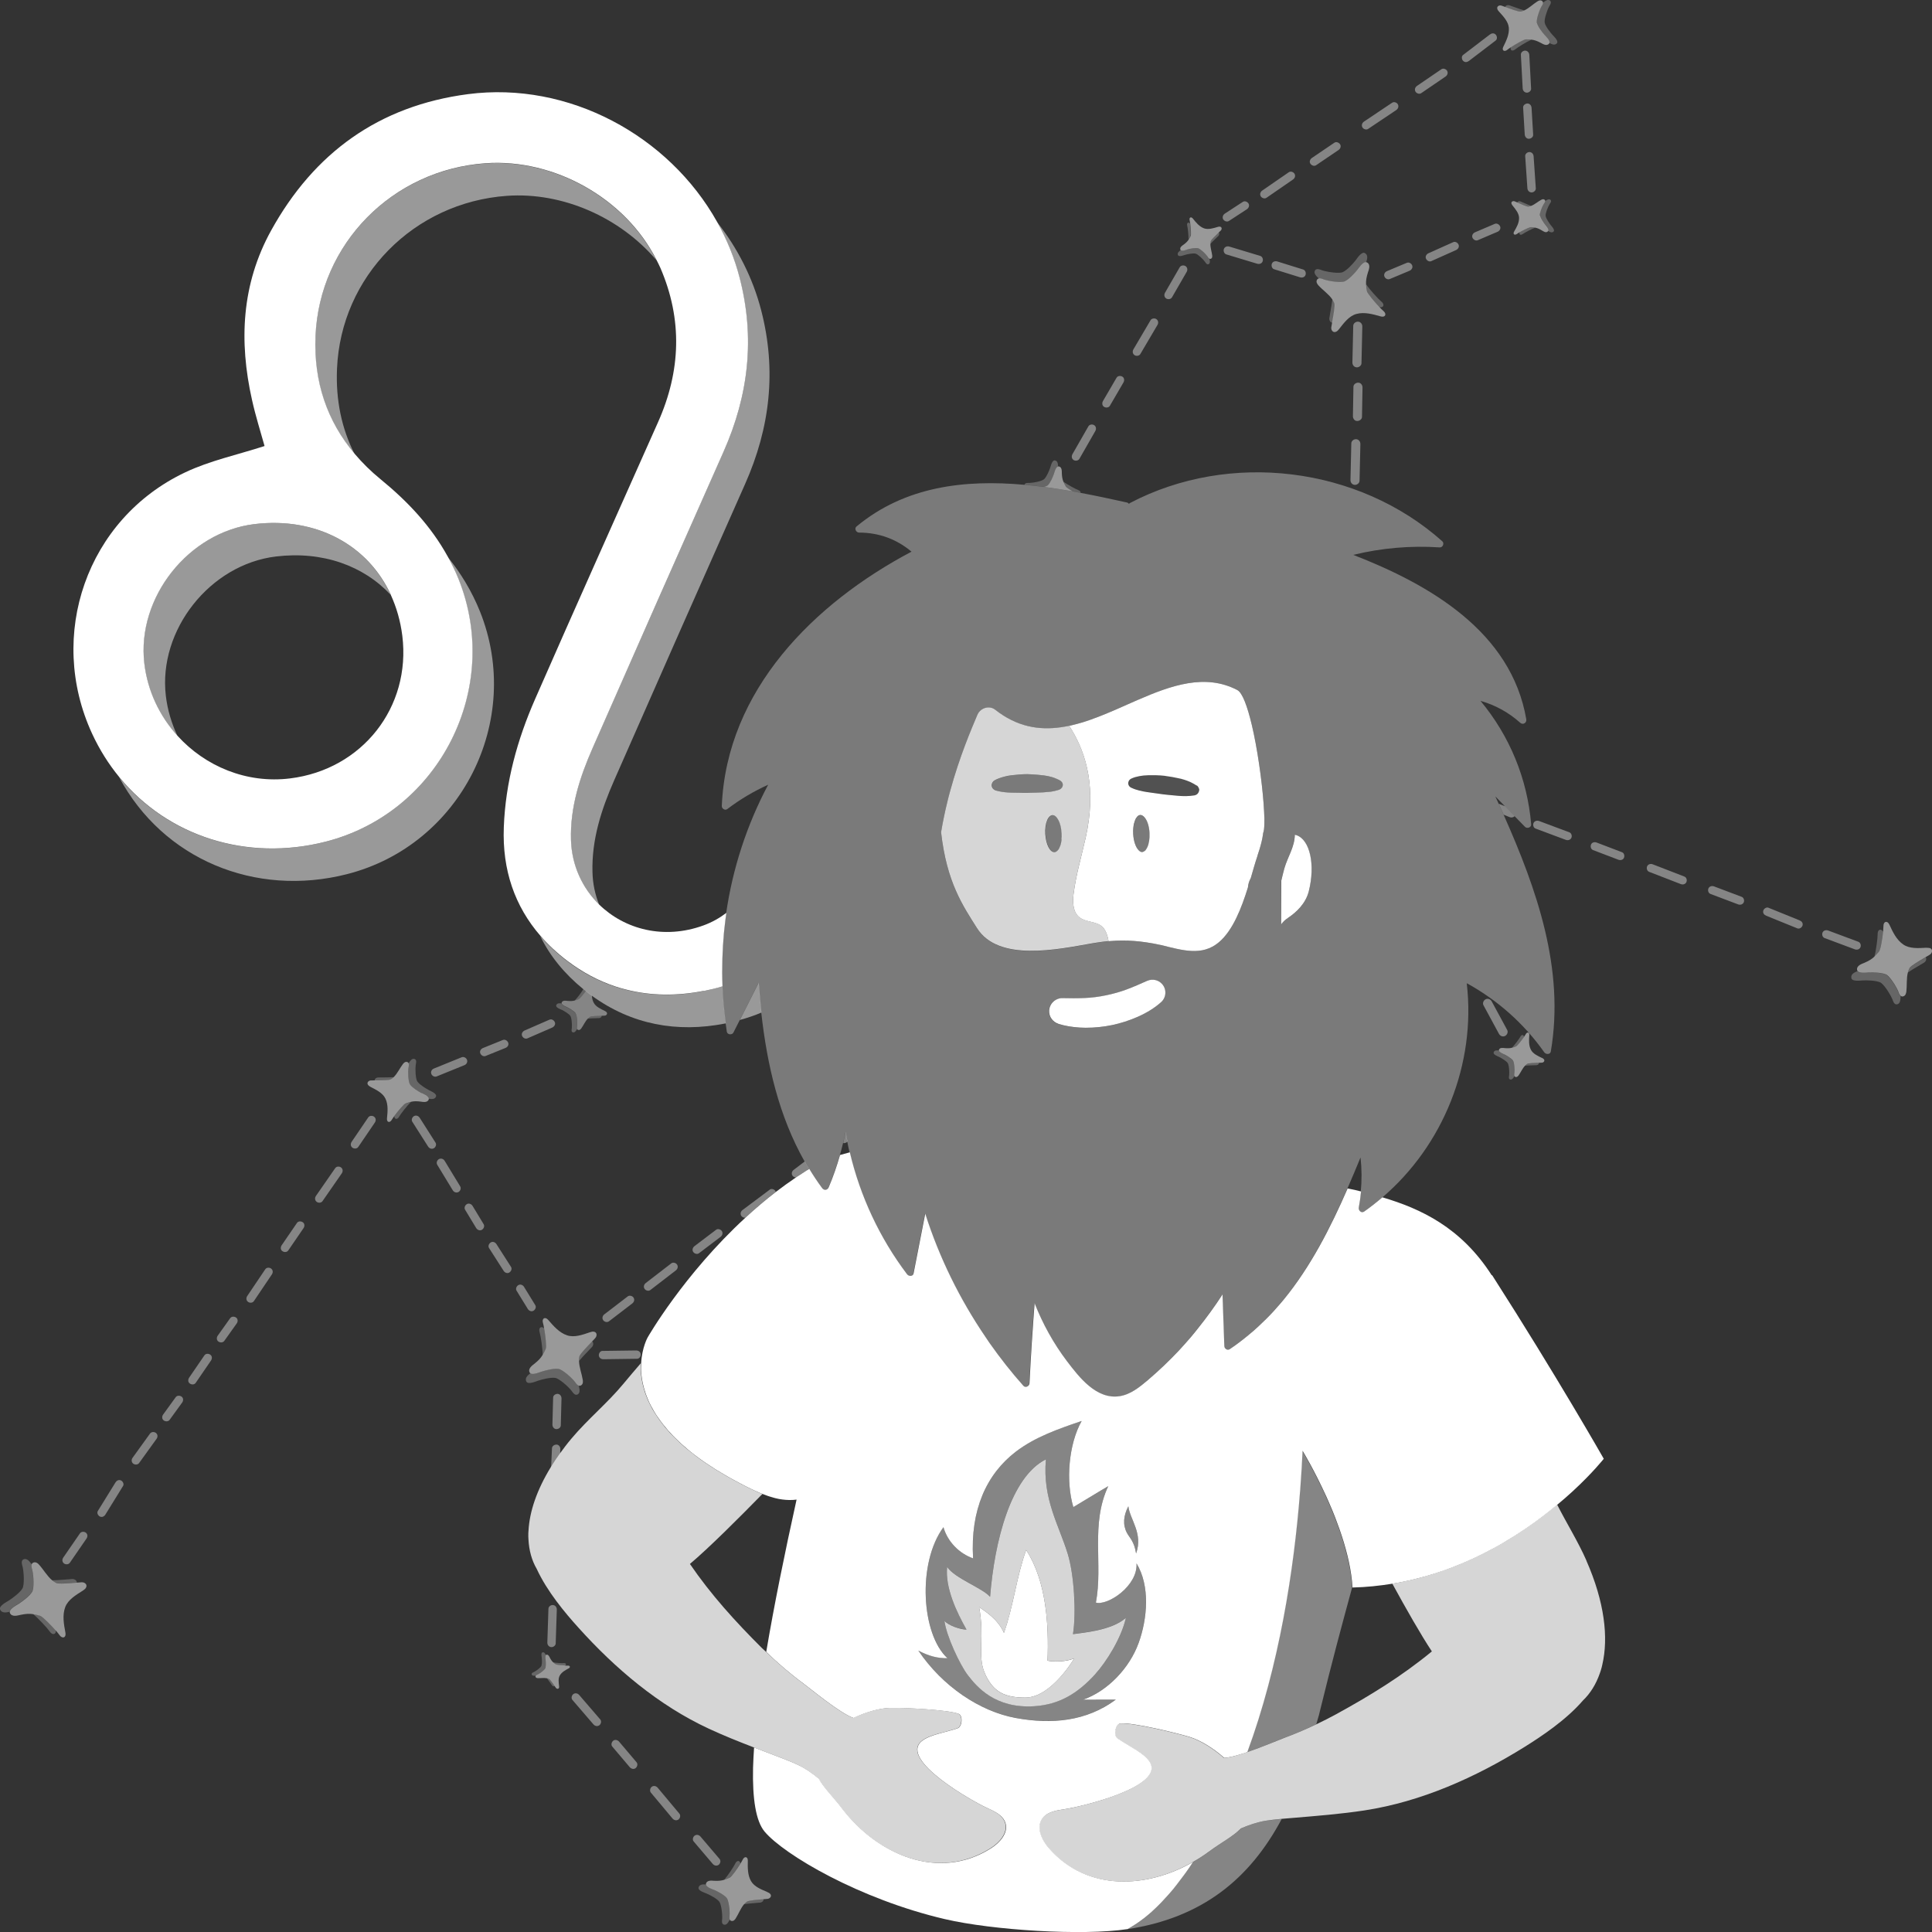
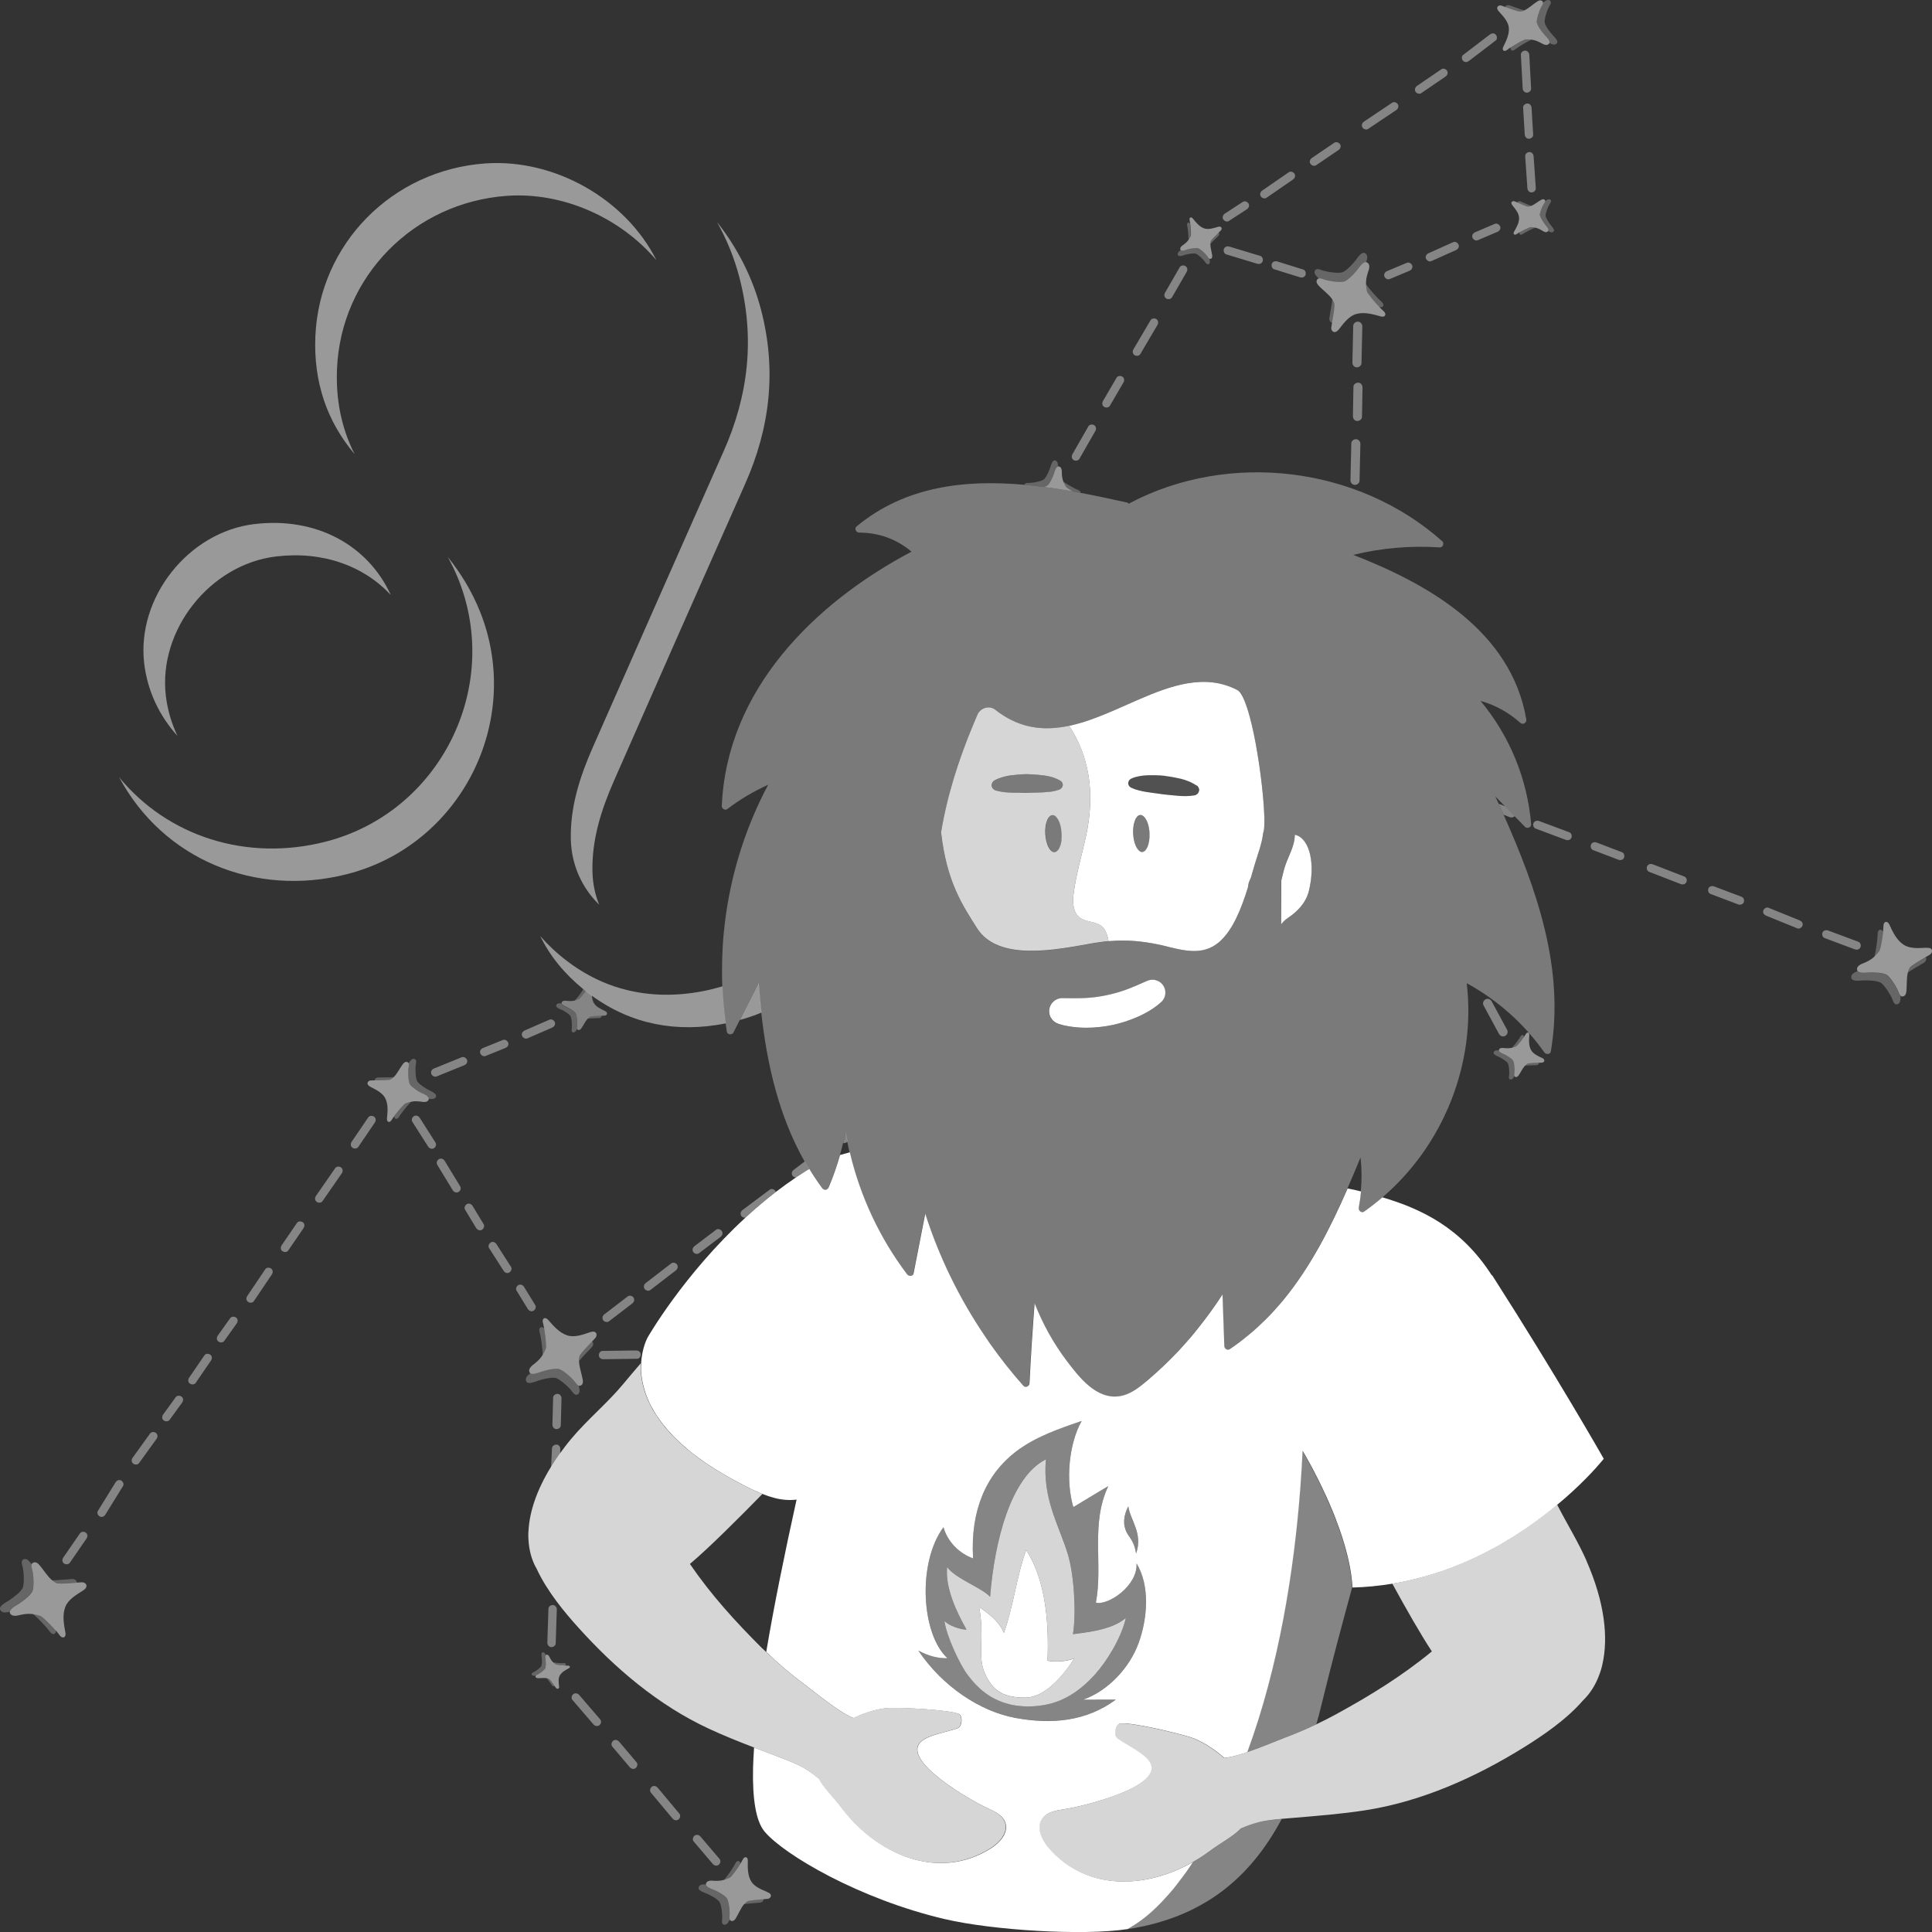
<svg xmlns="http://www.w3.org/2000/svg" viewBox="0 0 300 300">
  <rect x="0" y="0" width="300" height="300" fill="#333333" stroke="none" />
  <g fill="#fff">
    <path d="m 246.34 242.32 c -1.33 -3.01 -3.08 -5.79 -4.55 -8.69 -1.5 1.25 -3.19 2.56 -5.11 3.86 l -.05 .03 c -.48 .32 -.97 .64 -1.47 .96 l -.09 .06 c -.5 .31 -1.01 .63 -1.53 .93 l -.08 .05 c -.54 .32 -1.1 .63 -1.66 .94 h -.01 c -4.07 2.2 -8.77 4.1 -14.01 5.16 -.52 .11 -1.05 .2 -1.58 .29 2.12 3.88 4.43 7.94 6.14 10.52 -4.65 3.83 -9.61 6.88 -14.93 9.79 -.99 .54 -1.99 1.04 -3.01 1.53 -1.63 .78 -3.28 1.48 -4.98 2.11 -.81 .3 -3.41 1.41 -5.78 2.22 -.26 .09 -.51 .17 -.77 .25 -1.12 .35 -2.13 .61 -2.82 .64 -1.68 -1.5 -3.68 -2.73 -5.37 -3.25 -1.94 -.6 -8.8 -2.25 -10.71 -2.1 -.79 .07 -1.16 1.83 -.51 2.29 1.66 1.18 4.09 2.24 5 3.64 2.55 3.9 -10.7 7.02 -13.08 7.37 -1.34 .2 -2.86 .41 -3.61 1.53 -.94 1.41 -.03 3.31 1.09 4.58 5.94 6.72 15.16 6.21 22.34 2.12 l .01 -.01 c .86 -.49 1.7 -1.02 2.49 -1.61 1.96 -1.45 3.8 -2.38 4.98 -3.61 1.27 -.55 2.58 -.99 3.86 -1.2 .82 -.13 1.64 -.21 2.47 -.29 .6 -.05 1.19 -.1 1.79 -.15 3.7 -.31 7.4 -.6 11.08 -1.16 8.85 -1.36 17.27 -5.14 24.81 -9.83 2.71 -1.69 6.47 -4.19 9.11 -7.24 1.13 -1.08 2.02 -2.5 2.61 -4.19 .11 -.29 .2 -.59 .28 -.89 .01 -.02 .01 -.05 .02 -.07 .04 -.14 .07 -.29 .1 -.43 .97 -4.16 .36 -9.7 -2.48 -16.14 z" opacity=".8" />
    <path d="m 153.16 280.69 c -2.11 -.96 -13.51 -7.37 -10.11 -10.3 1.23 -1.06 3.75 -1.38 5.61 -2.03 .72 -.25 .87 -1.98 .15 -2.25 -1.72 -.65 -8.51 -.96 -10.46 -.92 -1.7 .03 -3.89 .63 -5.84 1.57 -2.07 -.7 -6.75 -4.59 -7.82 -5.38 -2.03 -1.49 -3.93 -3.14 -5.74 -4.88 -.21 -.21 -.44 -.4 -.66 -.61 -4.13 -4.12 -7.89 -8.26 -11.16 -13.04 3 -2.53 7.65 -7.18 11.26 -10.87 -.1 -.04 -.19 -.07 -.29 -.11 h -.01 c -.33 -.14 -.66 -.28 -.99 -.44 -.1 -.05 -.2 -.1 -.3 -.14 -.24 -.12 -.48 -.23 -.73 -.35 -.1 -.05 -.2 -.1 -.29 -.15 -.32 -.16 -.63 -.32 -.95 -.49 -.61 -.32 -1.18 -.63 -1.74 -.95 -.07 -.04 -.15 -.08 -.23 -.13 -.53 -.3 -1.03 -.6 -1.52 -.9 -.09 -.05 -.18 -.11 -.26 -.16 -.48 -.3 -.94 -.6 -1.38 -.9 -.07 -.05 -.14 -.1 -.22 -.15 -.45 -.31 -.88 -.61 -1.29 -.92 -.03 -.02 -.06 -.05 -.09 -.07 -.4 -.3 -.79 -.61 -1.16 -.91 -.04 -.03 -.07 -.06 -.11 -.09 -.37 -.3 -.71 -.6 -1.04 -.9 -.06 -.05 -.12 -.1 -.17 -.16 -.32 -.29 -.62 -.58 -.91 -.87 -.05 -.05 -.1 -.11 -.16 -.16 -.28 -.29 -.56 -.58 -.81 -.87 -.04 -.04 -.07 -.08 -.1 -.12 -.26 -.29 -.5 -.58 -.72 -.87 l -.03 -.04 c -.23 -.29 -.44 -.58 -.64 -.87 -.03 -.05 -.07 -.09 -.1 -.14 -.19 -.27 -.36 -.55 -.53 -.81 -.03 -.06 -.07 -.11 -.1 -.16 -.16 -.27 -.31 -.53 -.44 -.79 -.03 -.05 -.05 -.1 -.08 -.15 -.14 -.27 -.26 -.53 -.38 -.79 -.01 -.03 -.02 -.05 -.03 -.08 -.11 -.25 -.2 -.49 -.29 -.73 -.02 -.04 -.03 -.08 -.05 -.13 -.09 -.24 -.16 -.48 -.23 -.72 -.02 -.06 -.03 -.11 -.05 -.17 -.06 -.23 -.12 -.45 -.17 -.67 -.01 -.06 -.02 -.11 -.04 -.17 -.05 -.22 -.09 -.44 -.12 -.65 -.01 -.05 -.01 -.09 -.02 -.13 -.03 -.2 -.05 -.39 -.07 -.58 0 -.03 -.01 -.07 -.01 -.1 -.05 -.58 -.04 -1.11 -.02 -1.62 -.91 1.06 -1.82 2.12 -2.72 3.21 -2.48 3 -5.55 5.5 -8.08 8.52 -.65 .77 -1.23 1.54 -1.78 2.3 -.51 .71 -.97 1.41 -1.4 2.1 -2.19 3.57 -3.31 6.93 -3.47 9.85 -.01 .14 -.02 .28 -.03 .43 v .07 c -.01 .3 0 .6 .02 .89 .09 1.72 .52 3.27 1.28 4.57 1.62 3.52 4.41 6.84 6.47 9.12 5.71 6.35 12.47 12.09 20.28 15.71 2.28 1.06 4.61 1.99 6.95 2.89 .99 .38 1.98 .76 2.98 1.14 1.28 .49 2.57 .97 3.82 1.55 1.13 .53 2.22 1.29 3.25 2.14 .76 1.44 2.21 2.8 3.63 4.66 5.37 7.07 14.91 11.36 23.1 6.17 1.38 -.87 2.74 -2.39 2.25 -3.94 -.39 -1.23 -1.74 -1.84 -2.93 -2.37 z" opacity=".8" />
    <path d="m 172.07 145.78 c -.06 -.27 -.14 -.54 -.24 -.81 -.15 -.41 -.36 -.8 -.68 -1.09 -.95 -.86 -2.51 -.65 -3.52 -1.44 -1.03 -.81 -1.09 -2.32 -.93 -3.61 .37 -2.96 1.23 -5.84 1.88 -8.75 1.72 -7.7 .08 -12.99 -2.12 -16.68 -.14 -.24 -.29 -.47 -.43 -.7 -.44 .09 -.88 .17 -1.32 .23 -3.41 .48 -6.82 -.08 -10.17 -2.72 -.93 -.73 -2.32 -.29 -2.78 .8 -.93 2.21 -2.76 6.45 -4.23 11.85 -.16 .57 -.31 1.15 -.45 1.75 -.36 1.47 -.68 3.01 -.95 4.62 .88 7.77 3.36 11.37 5.57 14.88 3.34 5.31 12.55 3.3 17.78 2.39 .27 -.05 .54 -.09 .8 -.13 .63 -.1 1.25 -.18 1.85 -.24 -.02 -.12 -.04 -.24 -.06 -.36 z m -7.22 -15.47 c 0 .05 -.01 .09 -.01 .14 -.02 .16 -.05 .31 -.08 .46 s -.07 .29 -.12 .42 c -.1 .29 -.22 .52 -.37 .69 l -.02 .02 c -.06 .07 -.13 .13 -.2 .17 -.01 .01 -.02 .02 -.04 .03 -.08 .05 -.17 .08 -.26 .08 -.7 .04 -1.33 -1.19 -1.43 -2.75 0 -.02 0 -.04 -.01 -.05 -.01 -.2 -.01 -.39 -.01 -.58 v -.02 c .01 -.2 .03 -.39 .05 -.57 0 -.03 .01 -.05 .01 -.07 .03 -.16 .06 -.31 .09 -.46 l .01 -.03 c .09 -.32 .2 -.59 .34 -.79 .08 -.12 .17 -.21 .26 -.28 .01 -.01 .03 -.02 .04 -.03 .1 -.07 .2 -.11 .31 -.12 .01 0 .02 .01 .03 0 .35 0 .67 .31 .93 .81 .01 .01 .01 .03 .02 .04 .06 .12 .11 .24 .16 .37 .02 .05 .03 .1 .04 .15 .03 .11 .07 .21 .1 .33 .03 .1 .04 .21 .06 .32 .01 .07 .03 .14 .04 .21 .03 .19 .05 .38 .06 .57 s .01 .38 .01 .56 c 0 .13 -.02 .25 -.03 .37 z m .07 -8.05 c -.05 .08 -.11 .15 -.18 .21 s -.15 .11 -.25 .15 l -.02 .01 c -.08 .03 -.15 .04 -.23 .07 -.35 .11 -.69 .18 -1.03 .23 -.27 .04 -.53 .05 -.79 .07 -.14 .01 -.29 .03 -.43 .04 -.81 .02 -1.61 .08 -2.42 .08 -.4 .01 -.8 0 -1.21 -.01 s -.81 -.02 -1.21 -.02 c -.2 -.01 -.41 -.02 -.61 -.03 -.61 -.04 -1.23 -.12 -1.87 -.3 l -.02 -.01 c -.22 -.06 -.41 -.2 -.54 -.39 -.16 -.25 -.16 -.53 -.04 -.78 .08 -.16 .19 -.31 .37 -.41 .25 -.14 .5 -.25 .76 -.34 .26 -.1 .52 -.17 .78 -.24 .32 -.08 .64 -.15 .96 -.19 .02 0 .05 0 .07 -.01 .84 -.1 1.68 -.18 2.52 -.18 .22 0 .43 .02 .65 .03 .65 .03 1.3 .09 1.94 .17 .43 .06 .86 .14 1.28 .27 .26 .08 .52 .18 .78 .3 .15 .07 .31 .14 .46 .23 .04 .02 .07 .06 .11 .09 .1 .08 .18 .17 .23 .29 .1 .23 .06 .48 -.06 .68 z" opacity=".8" />
    <path d="m 227.8 152.69 c 4.77 2.64 8.85 6.25 11.99 10.71 .25 .35 .94 .38 1.02 -.13 2.18 -12.81 -2.17 -25.15 -7.33 -36.76 -.25 -.57 -.51 -1.14 -.77 -1.71 -.17 -.38 -.34 -.76 -.52 -1.14 .5 .51 .99 1.02 1.49 1.53 l 1.5 1.54 c .54 .55 1.08 1.11 1.62 1.66 .32 .33 1 .1 .96 -.39 -.6 -7.08 -3.34 -13.73 -7.87 -19.17 2.29 .65 4.36 1.78 6.17 3.4 .44 .39 1.03 0 .94 -.54 -2.33 -13.59 -14.97 -20.91 -26.87 -25.53 4.4 -1.07 8.89 -1.46 13.43 -1.16 .48 .03 .75 -.64 .4 -.95 -13.04 -11.62 -33.02 -14.07 -48.5 -5.94 -.07 .04 -.11 .08 -.16 .13 -.07 -.1 -.16 -.18 -.31 -.21 -2.34 -.52 -4.75 -1.04 -7.2 -1.5 -.4 -.07 -.79 -.15 -1.19 -.22 -1.47 -.26 -2.96 -.5 -4.45 -.69 -1.02 -.13 -2.04 -.25 -3.06 -.34 -9.29 -.84 -18.55 .22 -26.09 6.47 -.39 .32 -.06 .95 .4 .95 3.06 0 5.84 1.02 8.14 2.96 -15.17 8.02 -28.7 21.5 -29.46 39.5 -.02 .39 .5 .74 .84 .48 1.98 -1.51 4.1 -2.76 6.36 -3.79 -3.32 6.25 -5.51 13 -6.52 19.93 -.11 .74 -.2 1.47 -.28 2.21 -.03 .3 -.07 .6 -.1 .91 -.13 1.33 -.2 2.66 -.24 4 -.04 1.43 -.04 2.86 .02 4.29 .08 1.91 .26 3.83 .52 5.73 .06 .43 .11 .86 .18 1.29 .08 .47 .82 .54 1.02 .13 l .98 -1.93 c .98 -1.93 1.95 -3.86 2.93 -5.8 .11 1.55 .25 3.1 .42 4.65 .9 8.06 2.74 16.06 6.73 23.1 .21 .38 .44 .75 .66 1.13 l .03 .04 c .62 1.02 1.28 2.02 2 2.99 .3 .41 .83 .33 1.02 -.13 .69 -1.64 1.27 -3.32 1.76 -5.01 .18 -.61 .34 -1.23 .49 -1.85 .13 -.55 .27 -1.11 .38 -1.66 v -.02 .01 c .08 .49 .2 .96 .29 1.45 .11 .55 .22 1.11 .35 1.65 1.62 6.83 4.62 13.27 8.88 18.93 .26 .34 .92 .39 1.02 -.13 .6 -3.09 1.2 -6.18 1.81 -9.27 2.18 6.82 5.35 13.27 9.37 19.17 .21 .31 .41 .62 .62 .92 1.62 2.3 3.36 4.52 5.24 6.63 .34 .38 .93 .06 .96 -.39 .1 -2.06 .22 -4.13 .35 -6.19 .03 -.43 .06 -.87 .09 -1.3 .11 -1.64 .22 -3.29 .35 -4.93 1.26 3.2 2.93 6.23 5.02 8.99 1.9 2.5 4.58 5.99 8.17 5.44 1.71 -.26 3.12 -1.41 4.39 -2.49 1.7 -1.44 3.31 -2.98 4.83 -4.6 .62 -.66 1.23 -1.34 1.82 -2.04 .38 -.44 .73 -.9 1.1 -1.35 1.37 -1.71 2.66 -3.48 3.85 -5.32 .09 2.67 .18 5.34 .28 8.02 .01 .4 .47 .73 .84 .48 1.02 -.68 1.98 -1.42 2.9 -2.18 .53 -.44 1.05 -.89 1.56 -1.36 .83 -.77 1.63 -1.55 2.38 -2.38 .22 -.24 .42 -.49 .64 -.73 .31 -.36 .63 -.71 .92 -1.07 4.18 -5.11 7.24 -11.13 9.91 -17.24 .7 -1.61 1.38 -3.23 2.04 -4.84 .2 1.77 .21 3.54 .04 5.32 -.08 .83 -.18 1.67 -.35 2.5 -.08 .43 .39 .93 .82 .63 1 -.69 1.94 -1.45 2.85 -2.22 9.52 -8.12 14.58 -20.78 13.14 -33.23 z m -56.07 1.87 c 1.12 -.23 2.18 -.53 3.17 -.9 1.08 -.4 2.16 -.88 3.21 -1.35 h .01 c .81 -.35 1.74 -.15 2.32 .51 .73 .83 .65 2.09 -.18 2.82 -1 .88 -2.22 1.65 -3.64 2.27 -1.29 .56 -2.61 .99 -3.94 1.27 -1.35 .28 -2.73 .42 -4.12 .42 -.31 0 -.61 -.01 -.91 -.03 -1.18 -.07 -2.29 -.26 -3.32 -.57 -.88 -.27 -1.47 -1.1 -1.45 -2.02 .02 -.54 .25 -1.05 .65 -1.42 s .92 -.57 1.46 -.55 c 1.1 .03 2.27 .05 3.46 -.02 1.08 -.05 2.18 -.2 3.27 -.42 z m 27.22 -17.8 c .15 -.64 .29 -1.28 .47 -1.89 .53 -1.84 1.59 -3.32 1.63 -5.24 .01 0 .02 0 .03 .01 .07 .01 .14 .02 .2 .05 2.12 .69 2.98 4.6 1.93 8.74 -.47 1.86 -1.86 3.21 -3.24 4.12 -.48 .32 -.8 .65 -1.06 1 l .03 -6.79 z m -51.87 -12.14 c .14 -.6 .3 -1.18 .45 -1.75 1.47 -5.4 3.3 -9.64 4.23 -11.85 .46 -1.09 1.85 -1.53 2.78 -.8 3.35 2.64 6.76 3.19 10.17 2.72 .44 -.06 .88 -.14 1.32 -.23 .17 -.04 .33 -.08 .5 -.12 .93 -.22 1.87 -.5 2.8 -.83 1.92 -.68 3.85 -1.53 5.76 -2.38 .5 -.22 1 -.44 1.5 -.66 5.31 -2.31 10.54 -4.18 15.54 -1.57 .8 .41 1.57 2.56 2.24 5.38 .11 .44 .21 .91 .31 1.38 .85 4.04 1.46 8.96 1.61 12.18 .03 .63 .04 1.19 .04 1.68 -.01 .77 -.07 1.33 -.19 1.58 0 0 -.08 1.19 -.83 3.35 -.04 .11 -.06 .21 -.09 .32 -.31 .9 -.63 2.05 -1 3.32 -.28 .52 -.41 1 -.44 1.45 -.99 3.18 -2.33 6.69 -4.52 8.53 -2.64 2.21 -5.65 1.23 -9.01 .42 -3.05 -.64 -5.36 -.81 -7.77 -.62 -.12 .01 -.23 .02 -.35 .03 -.6 .06 -1.22 .14 -1.85 .24 -.27 .04 -.53 .08 -.8 .13 -5.23 .92 -14.44 2.92 -17.78 -2.39 -2.21 -3.51 -4.69 -7.12 -5.57 -14.88 .27 -1.6 .59 -3.15 .95 -4.62 z" opacity=".35" />
    <path d="m 164.82 128.81 c -.01 -.07 -.03 -.14 -.04 -.21 -.02 -.11 -.04 -.22 -.06 -.32 -.03 -.12 -.06 -.22 -.1 -.33 -.02 -.05 -.03 -.1 -.04 -.15 -.05 -.13 -.1 -.26 -.16 -.37 -.01 -.01 -.01 -.03 -.02 -.04 -.25 -.5 -.58 -.81 -.93 -.81 -.01 0 -.02 -.01 -.03 -.01 -.11 .01 -.21 .05 -.31 .12 -.01 .01 -.03 .02 -.04 .03 -.09 .07 -.18 .16 -.26 .28 -.14 .21 -.26 .47 -.34 .79 l -.01 .03 c -.04 .14 -.07 .3 -.09 .46 0 .03 -.01 .05 -.01 .07 -.03 .18 -.04 .37 -.05 .57 v .02 c -.01 .19 -.01 .38 .01 .58 0 .02 0 .04 .01 .05 .1 1.56 .74 2.79 1.43 2.75 .09 -.01 .18 -.03 .26 -.08 .01 -.01 .02 -.02 .04 -.03 .07 -.05 .14 -.1 .2 -.17 l .02 -.02 c .14 -.17 .27 -.41 .37 -.69 .05 -.13 .08 -.27 .12 -.42 .03 -.15 .06 -.3 .08 -.46 .01 -.05 .01 -.09 .01 -.14 .01 -.12 .02 -.24 .03 -.37 .01 -.18 0 -.37 -.01 -.56 -.01 -.2 -.03 -.39 -.06 -.57 z" opacity=".35" />
    <path d="m 154.67 122.76 l .02 .01 c .64 .18 1.26 .26 1.87 .3 .2 .01 .41 .02 .61 .03 .4 0 .81 .01 1.21 .02 s .81 .01 1.21 .01 c .8 0 1.61 -.06 2.42 -.08 .14 0 .29 -.03 .43 -.04 .26 -.02 .53 -.03 .79 -.07 .34 -.05 .68 -.12 1.03 -.23 .08 -.02 .15 -.04 .23 -.07 l .02 -.01 c .1 -.04 .18 -.09 .25 -.15 s .13 -.13 .18 -.21 c .12 -.2 .16 -.45 .06 -.68 -.05 -.12 -.13 -.21 -.23 -.29 -.04 -.03 -.07 -.06 -.11 -.09 -.15 -.09 -.3 -.16 -.46 -.23 -.26 -.12 -.52 -.22 -.78 -.3 -.42 -.13 -.85 -.21 -1.28 -.27 -.65 -.08 -1.29 -.14 -1.94 -.17 -.22 -.01 -.43 -.03 -.65 -.03 -.85 0 -1.69 .08 -2.52 .18 -.02 0 -.05 0 -.07 .01 -.32 .05 -.64 .12 -.96 .19 -.26 .07 -.53 .14 -.78 .24 -.26 .1 -.51 .21 -.76 .34 -.18 .1 -.29 .25 -.37 .41 -.11 .25 -.12 .53 .04 .78 .13 .2 .32 .33 .54 .39 z" opacity=".35" />
    <path d="m 178.43 128.66 c -.01 -.06 -.02 -.11 -.03 -.16 -.04 -.2 -.09 -.38 -.14 -.55 -.01 -.02 -.01 -.04 -.02 -.06 -.07 -.19 -.14 -.36 -.22 -.52 -.02 -.03 -.03 -.06 -.05 -.09 -.07 -.13 -.15 -.24 -.23 -.33 -.02 -.02 -.03 -.04 -.05 -.06 -.09 -.09 -.17 -.16 -.27 -.22 -.01 -.01 -.02 -.02 -.03 -.02 -.1 -.05 -.2 -.08 -.31 -.08 -.09 0 -.17 .03 -.25 .07 s -.16 .1 -.23 .18 c -.03 .03 -.05 .07 -.08 .11 -.04 .06 -.09 .11 -.13 .17 -.08 .14 -.15 .3 -.2 .48 -.01 .03 -.02 .05 -.02 .08 -.05 .18 -.1 .37 -.14 .58 -.02 .13 -.04 .26 -.05 .4 -.01 .13 -.02 .26 -.02 .39 0 .16 0 .33 .01 .5 .06 1.1 .39 2.02 .82 2.49 .19 .21 .4 .33 .62 .32 .06 0 .11 -.03 .17 -.05 .11 -.04 .22 -.1 .32 -.21 .05 -.05 .09 -.12 .13 -.19 .1 -.14 .18 -.31 .26 -.52 .02 -.05 .03 -.1 .05 -.15 .04 -.12 .07 -.24 .09 -.37 .01 -.06 .03 -.13 .04 -.2 .02 -.14 .04 -.28 .05 -.42 .01 -.07 .01 -.13 .02 -.19 .01 -.21 .01 -.43 0 -.66 -.01 -.25 -.05 -.48 -.08 -.71 z" opacity=".35" />
    <path d="m 175.48 122.17 c .06 .06 .13 .11 .21 .14 h .01 .01 c .41 .2 .82 .33 1.22 .43 .4 .11 .8 .18 1.2 .24 .25 .04 .5 .07 .76 .11 .36 .06 .72 .1 1.09 .15 .19 .03 .37 .05 .56 .08 .55 .07 1.1 .12 1.65 .17 .25 .02 .5 .05 .75 .07 .4 .03 .8 .05 1.22 .05 h .04 c .41 -.01 .82 -.04 1.25 -.11 h .01 .01 c .13 -.02 .24 -.07 .35 -.13 .17 -.1 .28 -.26 .35 -.44 .03 -.07 .05 -.14 .06 -.21 s .01 -.15 -.01 -.23 c -.01 -.05 -.04 -.09 -.06 -.13 -.03 -.08 -.07 -.16 -.12 -.23 s -.11 -.13 -.18 -.18 c -.14 -.1 -.29 -.18 -.44 -.27 -.63 -.36 -1.29 -.6 -1.97 -.78 -.15 -.04 -.31 -.07 -.46 -.1 -.64 -.14 -1.28 -.27 -1.93 -.34 -.06 -.01 -.11 -.02 -.17 -.03 -.43 -.05 -.86 -.08 -1.3 -.09 -.43 -.01 -.87 -.01 -1.3 0 -.22 .01 -.43 .02 -.65 .04 s -.43 .05 -.65 .09 -.43 .09 -.65 .15 -.43 .14 -.64 .24 c -.24 .11 -.4 .31 -.45 .54 -.02 .08 -.02 .15 -.02 .23 .01 .1 .04 .21 .09 .31 .04 .08 .1 .15 .16 .2 z" opacity=".15" />
    <path d="m 165.79 241.25 c -1.36 -4.44 -3.94 -8.51 -3.38 -14.65 -5.45 2.73 -7.98 12.68 -8.67 21.35 -1.27 -1.42 -5.44 -2.84 -6.67 -4.64 -.34 3.2 1.46 7 3.01 9.73 -.9 .02 -2.9 -.66 -3.43 -1.38 .27 2.31 2.42 6.88 3.63 8.45 1.4 1.82 4.24 5.22 10.32 4.83 3.9 -.25 6.73 -1.99 9.39 -4.89 1.83 -2 4.16 -5.75 4.84 -8.84 -2.23 2.02 -6.91 2.33 -8.22 2.54 .53 -3.35 .17 -9.29 -.82 -12.5 z m 1.01 16.27 s -3.55 6.07 -7.58 6.08 c -3.07 .01 -5.08 -.75 -6.38 -3.98 -1.05 -2.59 .06 -5.44 -.8 -10.07 .95 .66 2.91 1.85 3.85 4 .18 -.49 .35 -1 .5 -1.53 .31 -1.04 .59 -2.13 .84 -3.24 .13 -.55 .26 -1.11 .38 -1.67 .25 -1.11 .5 -2.23 .78 -3.31 s .59 -2.13 .95 -3.12 c 3.14 4.82 3.54 11.65 3.32 17.18 1.02 .22 2.94 .16 4.14 -.35 z" opacity=".8" />
    <path d="m 112.35 70.1 c -6.8 15.33 -13.57 30.67 -20.33 46.01 -2 4.55 -3.51 9.25 -3.38 14.28 .11 4.01 1.78 7.53 4.39 10.08 -.62 -1.56 -.99 -3.25 -1.03 -5.05 -.14 -5.04 1.38 -9.74 3.38 -14.28 6.75 -15.35 13.52 -30.69 20.33 -46.01 3.87 -8.73 4.9 -17.63 2.48 -26.97 -1.31 -5.05 -3.69 -9.68 -6.85 -13.68 1.51 2.7 2.7 5.6 3.49 8.66 2.42 9.35 1.4 18.25 -2.48 26.97 z" opacity=".5" />
    <path d="m 118.24 157.23 c -.17 -1.55 -.31 -3.1 -.42 -4.65 -.98 1.93 -1.95 3.86 -2.93 5.8 1.16 -.32 2.28 -.7 3.35 -1.15 z" opacity=".5" />
    <path d="m 112.7 158.89 c -.26 -1.91 -.44 -3.82 -.52 -5.73 -.95 .28 -1.93 .53 -2.94 .73 -4.19 .82 -8.24 .77 -12.09 -.21 -.59 -.15 -1.17 -.32 -1.75 -.51 -2.55 -.86 -4.99 -2.15 -7.31 -3.91 -1.59 -1.2 -2.98 -2.51 -4.2 -3.9 1.51 3.1 3.75 5.84 6.69 8.24 .12 .1 .25 .2 .37 .29 .17 .13 .33 .27 .5 .4 .14 .11 .28 .2 .43 .31 6.18 4.5 13.24 5.8 20.72 4.33 .03 -.01 .07 -.01 .1 -.02 z" opacity=".5" />
    <path d="m 69.5 86.44 c .61 1.11 1.18 2.26 1.67 3.48 6.79 16.93 -2.94 36.28 -20.66 40.79 -12.24 3.11 -24.47 -.83 -32.01 -10.02 6.82 12.72 21.09 18.68 35.37 15.05 17.72 -4.51 27.45 -23.86 20.66 -40.79 -1.28 -3.18 -2.99 -5.97 -5.03 -8.5 z" opacity=".5" />
    <path d="m 27.54 114.24 c -.9 -1.92 -1.53 -4 -1.79 -6.2 -1.2 -10.22 6.86 -20.4 17.11 -21.63 7.26 -.87 13.61 1.45 17.82 5.97 -3.55 -7.74 -11.57 -12.15 -21.18 -11 -10.25 1.22 -18.31 11.41 -17.11 21.63 .51 4.33 2.39 8.19 5.14 11.23 z" opacity=".5" />
    <path d="m 101.91 40.37 c -4.78 -9.49 -15.82 -15.76 -26.57 -14.99 -14.43 1.03 -25.77 12.49 -26.37 26.86 -.3 7.09 1.8 13.2 6.09 18.27 -2 -3.94 -2.94 -8.36 -2.73 -13.24 .6 -14.36 11.94 -25.83 26.37 -26.86 8.71 -.62 17.6 3.38 23.21 9.97 z" opacity=".5" />
-     <path d="m 109.25 153.89 c 1 -.2 1.98 -.44 2.94 -.73 -.06 -1.43 -.06 -2.86 -.02 -4.29 .04 -1.34 .12 -2.67 .24 -4 .03 -.3 .06 -.61 .1 -.91 .08 -.74 .17 -1.48 .28 -2.21 -1.07 .81 -2.24 1.47 -3.56 1.95 -6.15 2.24 -12.24 .61 -16.18 -3.23 -2.61 -2.55 -4.28 -6.07 -4.39 -10.08 -.14 -5.04 1.38 -9.74 3.38 -14.28 6.75 -15.35 13.52 -30.69 20.33 -46.01 3.87 -8.73 4.9 -17.63 2.48 -26.97 -.79 -3.06 -1.98 -5.95 -3.49 -8.66 -7.5 -13.41 -23.05 -21.89 -38.7 -19.85 -13.83 1.81 -23.9 9.12 -30.56 21.17 -4.6 8.33 -5.01 17.21 -2.97 26.3 .56 2.53 1.35 5 1.95 7.17 -4.23 1.37 -8.5 2.27 -12.33 4.09 -15.3 7.25 -21.5 25.31 -14.45 40.57 1.15 2.49 2.58 4.75 4.23 6.76 7.54 9.19 19.77 13.13 32.01 10.02 17.72 -4.51 27.45 -23.86 20.66 -40.79 -.49 -1.22 -1.06 -2.36 -1.67 -3.48 -2.59 -4.71 -6.2 -8.55 -10.43 -12.01 -1.51 -1.23 -2.84 -2.55 -4.02 -3.94 -4.29 -5.07 -6.38 -11.18 -6.09 -18.27 .6 -14.36 11.94 -25.83 26.37 -26.86 10.75 -.77 21.79 5.51 26.57 14.99 .21 .41 .42 .82 .61 1.25 3.47 8.03 3.18 16.04 -.37 23.99 -6.37 14.31 -12.78 28.6 -19.07 42.95 -2.79 6.35 -4.61 12.96 -4.87 19.94 -.25 6.63 1.7 12.25 5.7 16.86 1.21 1.39 2.61 2.7 4.2 3.9 2.32 1.75 4.76 3.05 7.31 3.91 .58 .2 1.16 .36 1.75 .51 3.84 .99 7.9 1.03 12.09 .21 z m -48.56 -61.5 c .88 1.92 1.49 4.03 1.78 6.32 1.38 11.11 -6.23 20.78 -17.42 22.16 -6.74 .84 -13.19 -1.87 -17.5 -6.63 -2.75 -3.04 -4.63 -6.9 -5.14 -11.23 -1.2 -10.22 6.86 -20.4 17.11 -21.63 9.6 -1.15 17.63 3.26 21.18 11 z" />
    <path d="m 231.64 198.03 c -4.76 -7.43 -11.01 -10.34 -16.98 -12.11 -.92 .78 -1.86 1.53 -2.85 2.22 -.44 .3 -.91 -.2 -.82 -.63 .16 -.83 .27 -1.67 .35 -2.5 -.31 -.08 -.62 -.16 -.93 -.23 -.38 -.09 -.76 -.17 -1.15 -.24 -2.67 6.12 -5.74 12.14 -9.91 17.24 -.3 .37 -.61 .72 -.92 1.07 -.21 .24 -.42 .49 -.64 .73 -.76 .83 -1.56 1.62 -2.38 2.38 -.5 .47 -1.02 .92 -1.56 1.36 -.93 .77 -1.88 1.5 -2.9 2.18 -.37 .25 -.83 -.08 -.84 -.48 -.09 -2.67 -.18 -5.34 -.28 -8.02 -1.19 1.84 -2.48 3.61 -3.85 5.32 -.36 .45 -.72 .91 -1.1 1.35 -.59 .69 -1.2 1.37 -1.82 2.04 -1.52 1.62 -3.14 3.16 -4.83 4.6 -1.28 1.08 -2.68 2.23 -4.39 2.49 -3.59 .55 -6.27 -2.94 -8.17 -5.44 -2.09 -2.76 -3.76 -5.79 -5.02 -8.99 -.13 1.64 -.24 3.29 -.35 4.93 -.03 .43 -.06 .87 -.09 1.3 -.13 2.06 -.25 4.12 -.35 6.19 -.02 .45 -.62 .78 -.96 .39 -1.88 -2.11 -3.62 -4.33 -5.24 -6.63 -.21 -.3 -.42 -.61 -.62 -.92 -4.02 -5.9 -7.19 -12.35 -9.37 -19.17 -.6 3.09 -1.2 6.18 -1.81 9.27 -.1 .52 -.77 .48 -1.02 .13 -4.27 -5.66 -7.27 -12.11 -8.88 -18.93 -.51 .13 -1.02 .27 -1.52 .42 -.49 1.7 -1.06 3.37 -1.76 5.01 -.19 .46 -.72 .54 -1.02 .13 -.72 -.97 -1.38 -1.97 -2 -2.99 -.15 .1 -.31 .19 -.46 .29 -.54 .34 -1.07 .69 -1.6 1.04 -1.07 .73 -2.12 1.48 -3.12 2.25 -1.67 1.29 -3.25 2.63 -4.73 4 -9.65 8.89 -15.18 18.59 -15.18 18.59 s -.88 1.54 -1.01 4.01 c -.03 .51 -.04 1.04 .02 1.62 0 .03 .01 .07 .01 .1 .02 .19 .04 .39 .07 .58 .01 .05 .01 .09 .02 .13 .03 .21 .07 .43 .12 .65 .01 .06 .02 .11 .04 .17 .05 .22 .11 .45 .17 .67 .02 .06 .03 .11 .05 .17 .07 .24 .15 .48 .23 .72 .02 .04 .03 .08 .05 .13 .09 .24 .19 .49 .29 .73 .01 .03 .02 .05 .03 .08 .11 .26 .24 .52 .38 .79 .03 .05 .05 .1 .08 .15 .14 .26 .28 .52 .44 .79 .03 .06 .07 .11 .1 .16 .16 .27 .34 .54 .53 .81 .03 .05 .07 .09 .1 .14 .2 .29 .41 .58 .64 .87 l .03 .04 c .23 .29 .47 .58 .72 .87 .04 .04 .07 .08 .1 .12 .26 .29 .53 .58 .81 .87 .05 .05 .1 .11 .16 .16 .29 .29 .59 .58 .91 .87 .06 .05 .11 .1 .17 .16 .33 .3 .68 .6 1.04 .9 .04 .03 .07 .06 .11 .09 .37 .3 .75 .61 1.16 .91 .03 .02 .06 .05 .09 .07 .41 .31 .84 .61 1.29 .92 .07 .05 .14 .1 .22 .15 .44 .3 .9 .6 1.38 .9 .09 .05 .17 .11 .26 .16 .49 .3 .99 .6 1.52 .9 .07 .04 .15 .08 .23 .13 .56 .32 1.14 .63 1.74 .95 .31 .16 .63 .33 .95 .49 .1 .05 .2 .1 .29 .15 .24 .12 .48 .24 .73 .35 .1 .05 .2 .1 .3 .14 .33 .15 .66 .3 .99 .44 h .01 c .1 .04 .19 .07 .29 .11 .23 .09 .46 .18 .69 .26 .1 .03 .2 .06 .29 .1 .25 .08 .49 .15 .74 .22 .1 .03 .2 .05 .3 .08 .33 .08 .67 .15 1 .19 .74 .1 1.49 .12 2.24 .02 -1.84 8.31 -3.49 16.4 -4.71 23.65 1.81 1.75 3.71 3.39 5.74 4.88 1.07 .79 5.75 4.68 7.82 5.38 1.95 -.94 4.14 -1.55 5.84 -1.57 1.95 -.03 8.74 .27 10.46 .92 .72 .27 .57 2 -.15 2.25 -1.86 .65 -4.38 .98 -5.61 2.03 -3.41 2.93 7.99 9.34 10.11 10.3 1.18 .54 2.54 1.14 2.93 2.37 .49 1.55 -.87 3.07 -2.25 3.94 -8.18 5.18 -17.73 .89 -23.1 -6.17 -1.42 -1.87 -2.87 -3.22 -3.63 -4.66 -1.03 -.85 -2.11 -1.61 -3.25 -2.14 -1.24 -.58 -2.54 -1.06 -3.82 -1.55 -.99 -.38 -1.99 -.76 -2.98 -1.14 -.07 1.06 -.13 2.12 -.16 3.18 -.1 4.76 .42 8.24 1.8 9.89 3.04 3.6 14.72 10.48 27.98 13.58 7.4 1.73 21.4 2.61 28.38 1.55 .38 -.21 .76 -.45 1.15 -.7 .09 -.06 .18 -.12 .28 -.18 .38 -.26 .75 -.53 1.13 -.82 .05 -.04 .09 -.08 .14 -.11 .34 -.27 .68 -.56 1.02 -.86 .1 -.09 .19 -.17 .28 -.26 .37 -.34 .73 -.69 1.09 -1.06 .08 -.08 .16 -.17 .24 -.25 .3 -.32 .61 -.65 .91 -.99 .1 -.11 .2 -.22 .3 -.34 .35 -.4 .7 -.82 1.04 -1.26 .11 -.14 .21 -.28 .32 -.42 .27 -.35 .54 -.71 .81 -1.07 .11 -.15 .22 -.3 .33 -.45 .33 -.46 .65 -.93 .97 -1.42 .05 -.08 .1 -.15 .15 -.23 l -.01 .01 c -7.18 4.1 -16.4 4.61 -22.34 -2.12 -1.12 -1.27 -2.03 -3.17 -1.09 -4.58 .75 -1.12 2.27 -1.33 3.61 -1.53 2.39 -.35 15.63 -3.46 13.08 -7.37 -.92 -1.41 -3.34 -2.46 -5 -3.64 -.65 -.46 -.29 -2.23 .51 -2.29 1.91 -.16 8.77 1.5 10.71 2.1 1.69 .52 3.69 1.75 5.37 3.25 .69 -.03 1.71 -.29 2.82 -.64 .25 -.08 .51 -.16 .77 -.25 4.94 -13.38 7.24 -28.25 8.19 -40.49 .01 -.11 .02 -.23 .03 -.34 .06 -.78 .11 -1.57 .16 -2.37 .02 -.24 .03 -.48 .05 -.72 .06 -.98 .11 -1.94 .15 -2.87 l .05 .08 c .06 .1 .18 .3 .34 .58 .41 .71 1.11 1.96 1.92 3.57 .22 .43 .44 .88 .67 1.36 s .46 .97 .7 1.49 c .12 .26 .23 .52 .35 .79 .2 .46 .4 .93 .6 1.4 .15 .36 .3 .73 .44 1.1 .22 .57 .44 1.16 .65 1.76 .13 .37 .26 .74 .38 1.12 .86 2.64 1.51 5.4 1.65 7.98 2.15 -.05 4.23 -.27 6.24 -.6 .53 -.09 1.06 -.18 1.58 -.29 5.24 -1.06 9.94 -2.95 14.01 -5.16 h .01 c .57 -.31 1.12 -.62 1.66 -.94 l .08 -.05 c .52 -.31 1.03 -.62 1.53 -.93 l .09 -.06 c .5 -.32 .99 -.64 1.47 -.96 l .05 -.03 c 1.92 -1.3 3.61 -2.61 5.11 -3.86 .84 -.7 1.64 -1.39 2.34 -2.04 3.15 -2.9 4.85 -5.07 4.85 -5.07 s -7.29 -12.82 -17.34 -28.51 z m -56.43 35.86 c .23 2.04 2.33 4.23 1.2 7.33 -.29 -1.89 -1.01 -2.42 -1.42 -3.19 -.67 -1.26 -.55 -2.67 .22 -4.14 z m 1.59 21.24 c -1.38 3.83 -4.75 7.44 -8.61 8.79 1.69 0 3.38 -.01 5.08 -.01 -4.56 3.38 -9.93 3.88 -15.53 2.86 -5.59 -1.02 -11.38 -4.9 -15.14 -10.47 1.67 .89 3.09 1.22 4.52 1.18 -4.02 -3.65 -4.74 -14.72 -.62 -20.34 .62 2.21 2.42 4.08 4.6 4.84 -.44 -7.55 2.1 -13.08 6.62 -16.55 3 -2.3 6.66 -3.56 10.24 -4.78 -2.04 3.62 -2.48 9.4 -1.29 13.37 1.29 -.75 4.13 -2.51 5.42 -3.25 -2.79 5.93 -.79 12.18 -1.92 18.08 1.87 .51 6.54 -2.63 6.31 -6.09 2.12 3.48 1.71 8.55 .32 12.38 z" />
    <path d="m 199.98 142.54 c 1.38 -.92 2.76 -2.26 3.24 -4.12 1.05 -4.14 .19 -8.05 -1.93 -8.74 -.07 -.02 -.14 -.03 -.2 -.05 -.01 0 -.02 0 -.03 -.01 -.03 1.92 -1.1 3.4 -1.63 5.24 -.17 .61 -.32 1.25 -.47 1.89 l -.03 6.79 c .25 -.35 .58 -.69 1.06 -1 z" />
    <path d="m 168.58 130.09 c -.65 2.91 -1.51 5.79 -1.88 8.75 -.16 1.29 -.1 2.81 .93 3.61 1 .79 2.57 .58 3.52 1.44 .32 .29 .53 .68 .68 1.09 .1 .26 .18 .54 .24 .81 .03 .11 .04 .24 .06 .36 .12 -.01 .23 -.02 .35 -.03 2.41 -.19 4.72 -.03 7.77 .62 3.35 .81 6.37 1.79 9.01 -.42 2.19 -1.84 3.53 -5.35 4.52 -8.53 .03 -.46 .16 -.93 .44 -1.45 .37 -1.27 .69 -2.42 1 -3.32 .03 -.11 .05 -.21 .09 -.32 .75 -2.17 .83 -3.35 .83 -3.35 .12 -.25 .18 -.81 .19 -1.58 .01 -.48 0 -1.04 -.04 -1.68 -.15 -3.22 -.77 -8.15 -1.61 -12.18 -.1 -.47 -.2 -.94 -.31 -1.38 -.67 -2.81 -1.44 -4.96 -2.24 -5.38 -5 -2.6 -10.23 -.74 -15.54 1.57 -.5 .22 -1 .44 -1.5 .66 -1.91 .85 -3.84 1.7 -5.76 2.38 -.93 .33 -1.87 .61 -2.8 .83 -.17 .04 -.33 .08 -.5 .12 .15 .23 .29 .46 .43 .7 2.2 3.69 3.84 8.99 2.12 16.68 z m 8.82 2.23 c -.22 .01 -.43 -.11 -.62 -.32 -.43 -.46 -.76 -1.39 -.82 -2.49 -.01 -.17 -.01 -.33 -.01 -.5 0 -.13 .01 -.26 .02 -.39 .01 -.14 .03 -.27 .05 -.4 .03 -.21 .08 -.4 .14 -.58 .01 -.03 .02 -.05 .02 -.08 .06 -.18 .13 -.34 .2 -.48 .04 -.07 .08 -.12 .13 -.17 .03 -.03 .05 -.08 .08 -.11 .07 -.08 .15 -.14 .23 -.18 s .17 -.07 .25 -.07 c .11 -.01 .21 .03 .31 .08 .01 .01 .02 .01 .03 .02 .09 .05 .18 .13 .27 .22 .02 .02 .03 .04 .05 .06 .08 .09 .16 .21 .23 .33 .02 .03 .03 .06 .05 .09 .08 .16 .16 .33 .22 .52 .01 .02 .01 .04 .02 .06 .06 .17 .1 .36 .14 .55 .01 .05 .02 .11 .03 .16 .04 .23 .07 .46 .08 .71 .01 .23 .01 .45 0 .66 0 .07 -.01 .13 -.02 .19 -.01 .14 -.03 .28 -.05 .42 -.01 .07 -.02 .13 -.04 .2 -.03 .13 -.06 .25 -.09 .37 -.02 .05 -.03 .11 -.05 .15 -.07 .2 -.16 .37 -.26 .52 -.04 .07 -.09 .13 -.13 .19 -.1 .1 -.2 .16 -.32 .21 -.06 .02 -.11 .05 -.17 .05 z m 8.44 -10.36 c .07 .05 .13 .11 .18 .18 s .09 .15 .12 .23 c .02 .04 .05 .08 .06 .13 .02 .08 .02 .15 .01 .23 -.01 .07 -.03 .14 -.06 .21 -.07 .18 -.18 .34 -.35 .44 -.1 .06 -.22 .11 -.35 .13 h -.01 -.01 c -.43 .07 -.85 .1 -1.25 .11 h -.04 c -.41 .01 -.82 -.02 -1.22 -.05 -.25 -.03 -.5 -.05 -.75 -.07 -.55 -.05 -1.11 -.1 -1.65 -.17 -.19 -.02 -.37 -.05 -.56 -.08 -.36 -.05 -.72 -.1 -1.09 -.15 -.25 -.04 -.5 -.08 -.76 -.11 -.4 -.06 -.8 -.13 -1.21 -.24 -.4 -.1 -.81 -.23 -1.22 -.43 h -.01 -.01 c -.08 -.04 -.15 -.09 -.21 -.14 -.06 -.06 -.12 -.13 -.16 -.2 -.05 -.1 -.09 -.2 -.09 -.31 -.01 -.08 0 -.16 .02 -.23 .05 -.23 .21 -.43 .45 -.54 .21 -.1 .43 -.18 .64 -.24 .22 -.06 .43 -.11 .65 -.15 s .43 -.07 .65 -.09 .43 -.03 .65 -.04 c .43 -.01 .87 -.01 1.3 0 s .87 .04 1.3 .09 c .06 .01 .11 .02 .17 .03 .65 .08 1.29 .2 1.93 .34 .15 .03 .31 .06 .46 .1 .68 .18 1.34 .42 1.97 .78 .15 .08 .29 .17 .44 .27 z" />
    <path d="m 164.35 158.99 c 1.03 .31 2.14 .5 3.32 .57 .3 .02 .6 .03 .91 .03 1.39 0 2.78 -.14 4.12 -.42 1.33 -.28 2.66 -.71 3.94 -1.27 1.41 -.62 2.64 -1.38 3.64 -2.27 .83 -.73 .91 -1.99 .18 -2.82 -.58 -.66 -1.51 -.86 -2.32 -.51 h -.01 c -1.05 .47 -2.13 .95 -3.21 1.35 -.99 .37 -2.06 .67 -3.17 .9 -1.09 .23 -2.19 .37 -3.27 .42 -1.19 .06 -2.36 .05 -3.46 .02 -.54 -.02 -1.06 .18 -1.46 .55 s -.63 .88 -.65 1.42 c -.03 .92 .56 1.74 1.45 2.02 z" />
    <path d="m 162.66 257.86 c .22 -5.53 -.18 -12.36 -3.32 -17.18 -.36 .99 -.67 2.04 -.95 3.12 s -.53 2.19 -.78 3.31 c -.13 .56 -.25 1.11 -.38 1.67 -.26 1.11 -.53 2.19 -.84 3.24 -.16 .52 -.32 1.03 -.5 1.53 -.94 -2.15 -2.91 -3.34 -3.85 -4 .86 4.63 -.25 7.49 .8 10.07 1.31 3.23 3.32 3.98 6.38 3.98 4.04 -.01 7.58 -6.08 7.58 -6.08 -1.19 .51 -3.11 .57 -4.14 .35 z" />
    <path d="m 115.53 295.68 c .83 -.13 2.11 -.19 2.54 -.25 .27 -.04 .53 -.26 .49 -.53 -.91 .07 -2.31 .18 -2.59 .37 -.17 .12 -.31 .26 -.44 .41 z" opacity=".25" />
    <path d="m 114.17 289.37 c -.21 .45 -1.16 1.9 -1.71 2.51 .25 -.08 .52 -.19 .84 -.33 .29 -.13 1.15 -1.35 1.66 -2.17 -.06 -.53 -.54 -.56 -.79 -.01 z" opacity=".25" />
    <path d="m 113.28 297.37 c .05 -.75 -.14 -2.31 -.47 -2.71 -.41 -.49 -1.41 -1 -1.97 -1.24 -.2 -.09 -1.14 -.38 -1.22 -.8 -.36 -.03 -1.02 -.07 -1.15 .48 -.11 .49 1.01 .83 1.23 .92 .56 .24 1.55 .75 1.97 1.24 .33 .39 .52 1.96 .47 2.71 -.01 .13 -.15 .77 .24 .88 .39 .12 .63 -.25 .71 -.38 .08 -.12 .15 -.25 .23 -.38 -.12 -.24 -.04 -.62 -.04 -.71 z" opacity=".25" />
    <path d="m 211.93 39.29 c -.52 -.27 -1.24 .89 -1.41 1.11 -.44 .56 -1.32 1.53 -2 1.85 -.55 .26 -2.38 0 -3.23 -.28 -.14 -.05 -.83 -.39 -1.08 0 -.25 .4 .1 .78 .22 .92 .12 .13 .24 .25 .37 .37 .3 -.07 .71 .14 .82 .17 .84 .28 2.68 .54 3.23 .28 .68 -.32 1.55 -1.29 2 -1.85 .16 -.19 .77 -1.18 1.28 -1.13 .14 -.4 .39 -1.13 -.2 -1.43 z" opacity=".25" />
    <path d="m 214.48 46.82 c -.45 -.37 -1.82 -1.88 -2.35 -2.68 .01 .31 .06 .64 .13 1.05 .06 .37 1.2 1.71 1.98 2.52 .62 .09 .8 -.44 .25 -.89 z" opacity=".25" />
    <path d="m 206.89 46.47 c -.11 .98 -.41 2.44 -.47 2.93 -.04 .31 .14 .68 .46 .71 .19 -1.04 .49 -2.65 .35 -3.02 -.08 -.22 -.2 -.42 -.34 -.62 z" opacity=".25" />
    <path d="m 89.87 215.15 c -.29 -.11 -.52 -.51 -.59 -.6 -.55 -.7 -1.93 -1.92 -2.53 -2 -.75 -.11 -2.01 .22 -2.69 .44 -.24 .08 -1.3 .56 -1.69 .24 -.34 .26 -.95 .73 -.63 1.31 .28 .51 1.53 -.06 1.79 -.14 .68 -.22 1.95 -.55 2.69 -.44 .6 .09 1.99 1.31 2.53 2 .1 .12 .47 .78 .9 .59 .43 -.2 .35 -.7 .32 -.89 -.03 -.17 -.06 -.34 -.1 -.51 z" opacity=".25" />
    <path d="m 84.26 210.39 c .16 -.27 .31 -.57 .48 -.94 .15 -.34 -.05 -2.08 -.25 -3.19 -.47 -.42 -.91 -.07 -.7 .6 .17 .55 .48 2.57 .47 3.53 z" opacity=".25" />
    <path d="m 89.98 210.62 c -.05 .23 -.07 .46 -.06 .7 .63 -.76 1.7 -1.81 2.02 -2.18 .21 -.24 .26 -.64 .01 -.85 -.74 .77 -1.88 1.94 -1.97 2.33 z" opacity=".25" />
    <path d="m 292.85 151.33 c -.69 -.3 -2 -.33 -2.71 -.3 -.25 .01 -1.4 .18 -1.7 -.23 -.4 .16 -1.11 .44 -.96 1.09 .13 .57 1.49 .36 1.76 .35 .71 -.03 2.02 0 2.71 .3 .55 .24 1.55 1.8 1.89 2.61 .06 .14 .24 .88 .7 .81 .47 -.07 .53 -.58 .55 -.77 .02 -.17 .03 -.34 .04 -.52 -.25 -.19 -.36 -.63 -.41 -.73 -.34 -.82 -1.34 -2.37 -1.89 -2.61 z" opacity=".25" />
    <path d="m 292.4 144.66 c -.34 -.53 -.86 -.32 -.84 .39 .01 .58 -.25 2.6 -.51 3.52 .23 -.21 .45 -.46 .72 -.78 .24 -.29 .52 -2.01 .64 -3.13 z" opacity=".25" />
    <path d="m 299.03 148.64 c -.92 .54 -2.34 1.36 -2.53 1.71 -.11 .21 -.19 .43 -.25 .66 .81 -.56 2.13 -1.28 2.54 -1.55 .26 -.17 .42 -.55 .24 -.81 z" opacity=".25" />
    <path d="m 84.23 256.58 c -.26 .08 -.12 .7 -.11 .83 .04 .33 .07 .93 -.05 1.26 -.1 .26 -.79 .78 -1.16 .96 -.06 .03 -.4 .14 -.36 .35 .05 .22 .29 .23 .38 .23 h .24 c .08 -.12 .28 -.19 .33 -.21 .37 -.18 1.06 -.69 1.16 -.96 .12 -.33 .09 -.93 .05 -1.26 -.01 -.12 -.13 -.64 .05 -.79 -.09 -.18 -.24 -.5 -.54 -.41 z" opacity=".25" />
    <path d="m 87.55 258.25 c -.27 .03 -1.22 -.03 -1.66 -.12 .11 .1 .23 .19 .39 .31 .14 .1 .96 .18 1.48 .19 .23 -.17 .12 -.41 -.21 -.38 z" opacity=".25" />
    <path d="m 85.24 260.69 c -.1 -.05 -.21 -.07 -.32 -.1 .29 .36 .67 .94 .81 1.13 .09 .12 .27 .18 .39 .09 -.28 -.41 -.71 -1.04 -.88 -1.12 z" opacity=".25" />
    <path d="m 58.19 167.78 c .87 0 2.22 0 2.5 -.16 .17 -.1 .31 -.23 .45 -.36 -.81 .06 -2.04 .03 -2.45 .05 -.26 .01 -.53 .21 -.51 .48 z" opacity=".25" />
    <path d="m 61.22 173.32 c .02 .51 .48 .58 .76 .07 .23 -.41 1.26 -1.74 1.83 -2.28 -.25 .06 -.51 .14 -.83 .26 -.29 .1 -1.21 1.21 -1.75 1.95 z" opacity=".25" />
    <path d="m 66.6 169.27 c -.52 -.27 -1.43 -.83 -1.79 -1.33 -.29 -.4 -.35 -1.91 -.25 -2.63 .02 -.12 .2 -.72 -.16 -.86 s -.62 .19 -.71 .31 c -.08 .11 -.17 .23 -.24 .35 .1 .23 -.01 .59 -.02 .69 -.1 .72 -.04 2.23 .25 2.63 .36 .5 1.28 1.06 1.79 1.33 .18 .1 1.07 .45 1.11 .86 .35 .05 .97 .14 1.13 -.37 .14 -.46 -.91 -.87 -1.1 -.97 z" opacity=".25" />
    <path d="m 236.67 1.62 c -.78 -.23 -1.92 -.68 -2.31 -.8 -.25 -.08 -.57 .02 -.64 .27 .82 .3 2.08 .78 2.4 .72 .19 -.03 .37 -.1 .55 -.18 z" opacity=".25" />
    <path d="m 235.29 7.66 c .36 -.31 1.79 -1.19 2.51 -1.5 -.25 -.03 -.53 -.05 -.87 -.05 -.31 0 -1.56 .71 -2.33 1.22 -.16 .48 .24 .71 .69 .33 z" opacity=".25" />
    <path d="m 239.87 3.54 c -.13 -.48 .34 -1.91 .69 -2.55 .06 -.11 .44 -.61 .15 -.87 s -.65 -.04 -.78 .05 c -.12 .07 -.24 .16 -.35 .24 .01 .25 -.21 .55 -.26 .64 -.35 .64 -.82 2.07 -.69 2.55 .16 .59 .82 1.43 1.21 1.87 .14 .15 .84 .79 .73 1.19 .31 .17 .86 .47 1.19 .05 .3 -.38 -.55 -1.13 -.69 -1.29 -.39 -.44 -1.05 -1.28 -1.21 -1.87 z" opacity=".25" />
    <path d="m 87.21 156.79 c .38 .19 1.07 .59 1.34 .94 .22 .29 .3 1.4 .24 1.93 -.01 .09 -.13 .54 .13 .63 .27 .1 .45 -.15 .52 -.24 .06 -.08 .12 -.17 .17 -.26 -.08 -.17 -.01 -.44 0 -.5 .06 -.53 -.01 -1.64 -.24 -1.93 -.28 -.36 -.96 -.75 -1.34 -.94 -.13 -.07 -.79 -.31 -.83 -.61 -.26 -.03 -.72 -.09 -.83 .3 -.1 .34 .68 .62 .83 .69 z" opacity=".25" />
    <path d="m 90.97 153.88 c -.12 -.1 -.25 -.2 -.37 -.29 -.02 .03 -.05 .04 -.07 .08 -.16 .31 -.89 1.3 -1.3 1.71 .18 -.05 .37 -.11 .61 -.2 .19 -.07 .74 -.75 1.13 -1.29 z" opacity=".25" />
    <path d="m 91.26 158.17 c .59 -.06 1.5 -.06 1.8 -.08 .19 -.02 .38 -.17 .37 -.36 -.64 .02 -1.64 .04 -1.84 .17 -.12 .08 -.23 .17 -.33 .28 z" opacity=".25" />
    <path d="m 187.81 40.18 c -.17 -.08 -.3 -.32 -.34 -.37 -.31 -.43 -1.12 -1.2 -1.48 -1.27 -.45 -.08 -1.22 .09 -1.63 .2 -.14 .04 -.8 .3 -1.03 .11 -.21 .15 -.59 .42 -.41 .77 .16 .32 .93 0 1.08 -.04 .41 -.12 1.19 -.28 1.63 -.2 .36 .07 1.17 .84 1.48 1.27 .05 .07 .27 .48 .53 .38 .27 -.11 .23 -.41 .22 -.53 -.01 -.1 -.03 -.21 -.05 -.31 z" opacity=".25" />
    <path d="m 184.55 37.18 c .1 -.16 .2 -.33 .31 -.56 .1 -.2 .02 -1.25 -.07 -1.93 -.27 -.26 -.55 -.07 -.44 .35 .09 .34 .22 1.56 .2 2.14 z" opacity=".25" />
    <path d="m 187.99 37.46 c -.04 .14 -.05 .28 -.05 .42 .4 -.44 1.07 -1.05 1.27 -1.27 .13 -.14 .17 -.38 .03 -.51 -.46 .44 -1.18 1.13 -1.25 1.36 z" opacity=".25" />
    <path d="m 240.01 33.52 c -.07 -.36 .34 -1.39 .62 -1.84 .05 -.08 .35 -.43 .15 -.63 s -.47 -.06 -.57 0 c -.09 .05 -.18 .1 -.27 .16 -.01 .19 -.18 .4 -.22 .46 -.28 .45 -.7 1.48 -.62 1.84 .09 .44 .54 1.09 .8 1.43 .09 .12 .58 .62 .48 .91 .22 .14 .61 .39 .87 .09 .23 -.27 -.35 -.85 -.45 -.98 -.26 -.34 -.71 -.99 -.8 -1.43 z" opacity=".25" />
    <path d="m 236.46 36.34 c .28 -.21 1.37 -.79 1.92 -.99 -.18 -.04 -.39 -.06 -.64 -.08 -.23 -.02 -1.18 .45 -1.77 .79 -.14 .35 .14 .53 .49 .27 z" opacity=".25" />
    <path d="m 237.75 31.97 c -.56 -.2 -1.38 -.59 -1.66 -.7 -.18 -.07 -.42 -.01 -.49 .17 .59 .26 1.49 .66 1.73 .64 .14 -.02 .28 -.06 .41 -.11 z" opacity=".25" />
    <path d="m 233.59 163.73 c -.13 -.07 -.79 -.31 -.83 -.61 -.26 -.03 -.72 -.09 -.83 .3 -.1 .34 .68 .62 .83 .69 .38 .19 1.07 .59 1.34 .94 .22 .29 .3 1.4 .24 1.93 -.01 .09 -.13 .54 .13 .63 .27 .1 .45 -.15 .52 -.24 .06 -.08 .12 -.17 .17 -.26 -.08 -.17 -.01 -.44 0 -.5 .06 -.53 -.01 -1.64 -.24 -1.93 -.28 -.36 -.96 -.75 -1.34 -.94 z" opacity=".25" />
    <path d="m 236.08 160.98 c -.16 .31 -.89 1.3 -1.3 1.71 .18 -.05 .37 -.11 .61 -.2 .21 -.08 .86 -.91 1.25 -1.47 -.02 -.37 -.36 -.42 -.56 -.04 z" opacity=".25" />
    <path d="m 236.81 165.48 c .59 -.06 1.5 -.06 1.8 -.08 .19 -.02 .38 -.17 .37 -.36 -.64 .02 -1.64 .04 -1.84 .17 -.12 .08 -.23 .17 -.33 .28 z" opacity=".25" />
    <path d="m 167.43 76.09 c -.4 -.14 -1.73 -.86 -2.3 -1.28 .09 .21 .2 .43 .35 .7 .09 .15 .58 .48 1.12 .79 .4 .07 .8 .14 1.19 .22 .03 -.15 -.08 -.32 -.36 -.42 z" opacity=".25" />
    <path d="m 163.79 71.49 c -.43 -.06 -.64 .93 -.71 1.12 -.17 .5 -.54 1.38 -.93 1.78 -.32 .32 -1.65 .59 -2.31 .6 -.11 0 -.67 -.07 -.75 .27 v .01 c 1.02 .09 2.04 .21 3.06 .34 .27 -.09 .49 -.19 .6 -.29 .39 -.39 .76 -1.28 .93 -1.78 .06 -.17 .24 -1.01 .61 -1.1 0 -.31 -.01 -.88 -.5 -.95 z" opacity=".25" />
    <path d="m 5.02 243.77 c -.03 -.12 -.2 -.56 -.1 -.88 -.12 -.15 -.23 -.29 -.35 -.42 -.13 -.15 -.5 -.55 -.95 -.32 -.44 .22 -.15 .97 -.11 1.12 .21 .91 .3 2.85 -.03 3.39 -.41 .68 -1.52 1.49 -2.15 1.9 -.24 .16 -1.54 .79 -1.31 1.36 .26 .64 1.05 .46 1.49 .35 .01 -.53 1.1 -1.08 1.32 -1.22 .63 -.41 1.74 -1.22 2.15 -1.9 .33 -.55 .24 -2.48 .03 -3.39 z" opacity=".25" />
    <path d="m 6.22 250.86 c -.42 -.11 -.77 -.19 -1.09 -.24 .79 .63 2.25 2.22 2.59 2.72 .42 .62 1 .48 .96 -.17 -.78 -.9 -2.08 -2.21 -2.46 -2.31 z" opacity=".25" />
    <path d="m 11.24 245.19 c -.53 .02 -2.1 .19 -3.14 .2 .19 .16 .39 .31 .62 .41 .38 .18 2.1 .03 3.22 -.06 -.01 -.34 -.37 -.56 -.7 -.55 z" opacity=".25" />
    <path d="m 119.11 293.77 c -.88 -.37 -1.98 -.79 -2.49 -1.67 -.55 -.95 -.52 -2.12 -.5 -3.18 .01 -.65 -.53 -.73 -.8 -.14 -.06 .13 -.19 .35 -.35 .61 -.51 .82 -1.37 2.04 -1.66 2.17 -.32 .15 -.59 .25 -.84 .33 -.48 .15 -.91 .19 -1.58 .16 -.31 -.02 -1.13 -.15 -1.27 .47 -.01 .04 0 .08 .01 .12 .07 .42 1.02 .72 1.22 .8 .56 .24 1.55 .75 1.97 1.24 .33 .39 .52 1.96 .47 2.71 -.01 .1 -.08 .48 .04 .71 .04 .08 .1 .14 .2 .17 .39 .12 .63 -.25 .71 -.38 .44 -.68 .76 -1.57 1.3 -2.2 .13 -.15 .28 -.3 .44 -.41 .28 -.19 1.68 -.3 2.59 -.37 .28 -.02 .51 -.04 .65 -.06 .35 -.05 .71 -.44 .34 -.81 -.1 -.1 -.31 -.2 -.44 -.25 z" opacity=".5" />
    <path d="m 214.23 47.71 c -.78 -.82 -1.91 -2.15 -1.98 -2.52 -.07 -.41 -.11 -.74 -.13 -1.05 -.03 -.59 .06 -1.09 .29 -1.83 .11 -.35 .5 -1.23 -.16 -1.57 -.04 -.02 -.09 -.02 -.14 -.03 -.51 -.04 -1.12 .94 -1.28 1.13 -.44 .56 -1.32 1.53 -2 1.85 -.55 .26 -2.38 0 -3.23 -.28 -.11 -.04 -.52 -.24 -.82 -.17 -.1 .02 -.19 .07 -.26 .17 -.25 .4 .1 .78 .22 .92 .64 .7 1.56 1.32 2.12 2.13 .14 .2 .26 .4 .34 .62 .14 .37 -.16 1.98 -.35 3.02 -.06 .32 -.11 .59 -.13 .75 -.05 .41 .29 .93 .83 .62 .14 -.08 .32 -.29 .42 -.42 .69 -.88 1.5 -1.99 2.65 -2.3 1.25 -.34 2.57 .04 3.77 .38 .74 .21 .99 -.38 .4 -.87 -.13 -.11 -.34 -.31 -.59 -.57 z" opacity=".5" />
    <path d="m 92.13 206.77 c -.16 -.01 -.43 .07 -.58 .12 -1.06 .36 -2.35 .84 -3.49 .46 -1.23 -.41 -2.11 -1.45 -2.93 -2.39 -.5 -.58 -1.04 -.23 -.81 .5 .05 .16 .11 .45 .17 .8 .2 1.11 .4 2.85 .25 3.19 -.17 .38 -.32 .68 -.48 .94 -.3 .5 -.65 .87 -1.26 1.36 -.28 .23 -1.1 .75 -.74 1.39 .02 .04 .06 .07 .1 .1 .4 .31 1.46 -.17 1.69 -.24 .68 -.22 1.95 -.55 2.69 -.44 .6 .09 1.99 1.31 2.53 2 .07 .09 .3 .48 .59 .6 .1 .04 .2 .04 .31 -.01 .43 -.2 .35 -.7 .32 -.89 -.15 -.93 -.56 -1.96 -.58 -2.93 0 -.24 .01 -.47 .06 -.7 .09 -.39 1.24 -1.56 1.97 -2.33 .23 -.23 .41 -.43 .52 -.56 .27 -.32 .28 -.93 -.34 -.97 z" opacity=".5" />
    <path d="m 299.62 147.22 c -.15 -.05 -.43 -.05 -.59 -.05 -1.12 .06 -2.49 .17 -3.48 -.5 -1.07 -.73 -1.64 -1.96 -2.17 -3.1 -.33 -.69 -.94 -.5 -.92 .26 0 .17 -.02 .46 -.05 .81 -.11 1.12 -.4 2.85 -.64 3.13 -.27 .32 -.49 .57 -.72 .78 -.43 .4 -.86 .66 -1.58 .97 -.34 .14 -1.26 .42 -1.09 1.14 .01 .05 .04 .08 .07 .12 .3 .41 1.45 .24 1.7 .23 .71 -.03 2.02 0 2.71 .3 .55 .24 1.55 1.8 1.89 2.61 .04 .11 .16 .55 .41 .73 .08 .06 .18 .1 .3 .08 .47 -.07 .53 -.58 .56 -.77 .11 -.94 -.01 -2.04 .24 -2.98 .06 -.23 .14 -.45 .25 -.66 .19 -.35 1.62 -1.17 2.53 -1.71 .28 -.16 .52 -.3 .65 -.39 .35 -.23 .52 -.82 -.06 -1.03 z" opacity=".5" />
    <path d="m 87.76 258.62 c -.53 -.02 -1.34 -.09 -1.48 -.19 -.16 -.11 -.28 -.21 -.39 -.31 -.2 -.19 -.34 -.38 -.5 -.7 -.08 -.15 -.24 -.57 -.57 -.47 -.02 .01 -.04 .02 -.05 .04 -.18 .15 -.06 .68 -.05 .79 .04 .33 .07 .93 -.05 1.26 -.1 .26 -.79 .78 -1.16 .96 -.05 .02 -.25 .09 -.33 .21 -.03 .04 -.04 .09 -.03 .14 .05 .22 .29 .23 .38 .23 .44 .02 .95 -.07 1.4 .02 .11 .02 .22 .05 .32 .1 .17 .08 .6 .71 .88 1.12 .09 .12 .16 .23 .2 .29 .12 .15 .4 .21 .48 -.06 .02 -.07 .01 -.2 0 -.27 -.06 -.51 -.16 -1.15 .12 -1.62 .3 -.52 .86 -.82 1.38 -1.1 .31 -.17 .2 -.45 -.15 -.42 -.08 .01 -.22 .01 -.38 0 z" opacity=".5" />
    <path d="m 65.47 169.75 c -.52 -.27 -1.43 -.83 -1.79 -1.33 -.29 -.4 -.35 -1.91 -.25 -2.63 .01 -.09 .12 -.45 .02 -.69 -.03 -.08 -.09 -.14 -.18 -.18 -.36 -.14 -.62 .19 -.71 .31 -.47 .62 -.84 1.44 -1.41 2.01 -.14 .14 -.28 .26 -.45 .36 -.28 .17 -1.63 .16 -2.5 .16 -.27 0 -.49 0 -.63 .01 -.34 .02 -.71 .37 -.38 .75 .09 .1 .28 .22 .4 .28 .81 .42 1.84 .91 2.26 1.79 .46 .96 .34 2.06 .24 3.08 -.06 .63 .46 .74 .76 .19 .07 -.12 .2 -.32 .38 -.56 .55 -.75 1.47 -1.85 1.75 -1.95 .32 -.12 .58 -.2 .83 -.26 .47 -.11 .89 -.11 1.52 -.03 .3 .04 1.07 .22 1.25 -.36 .01 -.04 .01 -.08 0 -.11 -.04 -.41 -.93 -.76 -1.11 -.86 z" opacity=".5" />
    <path d="m 238.64 3.6 c -.13 -.48 .34 -1.91 .69 -2.55 .05 -.08 .27 -.38 .26 -.64 0 -.09 -.03 -.17 -.1 -.23 -.29 -.26 -.65 -.04 -.78 .05 -.66 .41 -1.3 1.06 -2.03 1.39 -.18 .08 -.36 .15 -.55 .18 -.32 .06 -1.58 -.42 -2.4 -.72 -.25 -.09 -.46 -.17 -.59 -.21 -.33 -.1 -.79 .1 -.62 .57 .04 .12 .19 .3 .28 .4 .61 .68 1.4 1.49 1.49 2.46 .09 1.05 -.41 2.05 -.86 2.97 -.28 .56 .17 .85 .64 .45 .11 -.09 .3 -.23 .55 -.39 .78 -.51 2.02 -1.22 2.33 -1.22 .34 0 .62 .02 .87 .05 .48 .06 .87 .2 1.44 .5 .27 .14 .92 .58 1.29 .1 .03 -.03 .03 -.07 .04 -.11 .11 -.4 -.6 -1.04 -.73 -1.19 -.39 -.44 -1.05 -1.28 -1.21 -1.87 z" opacity=".5" />
    <path d="m 183.34 38.85 c .23 .2 .88 -.06 1.03 -.11 .41 -.12 1.19 -.28 1.63 -.2 .36 .07 1.17 .84 1.48 1.27 .04 .06 .17 .3 .34 .37 .06 .03 .12 .03 .19 .01 .27 -.11 .23 -.41 .22 -.53 -.07 -.56 -.29 -1.19 -.28 -1.78 0 -.14 .02 -.28 .05 -.42 .06 -.23 .78 -.91 1.25 -1.36 .14 -.14 .26 -.25 .33 -.32 .17 -.18 .19 -.55 -.18 -.59 -.1 -.01 -.26 .03 -.35 .06 -.65 .19 -1.44 .45 -2.11 .2 -.73 -.28 -1.24 -.92 -1.71 -1.51 -.29 -.36 -.62 -.16 -.5 .28 .03 .1 .06 .27 .09 .49 .09 .67 .17 1.73 .07 1.93 -.11 .22 -.21 .4 -.31 .56 -.2 .3 -.41 .51 -.79 .79 -.18 .13 -.68 .42 -.48 .82 .01 .03 .04 .04 .06 .06 z" opacity=".5" />
    <path d="m 239.1 33.51 c -.07 -.36 .34 -1.39 .62 -1.84 .04 -.06 .21 -.27 .22 -.46 0 -.06 -.02 -.12 -.07 -.17 -.2 -.2 -.47 -.06 -.57 0 -.5 .27 -1 .72 -1.55 .93 -.13 .05 -.27 .09 -.41 .11 -.24 .03 -1.14 -.38 -1.73 -.64 -.18 -.08 -.33 -.14 -.42 -.18 -.24 -.09 -.59 .03 -.48 .39 .03 .09 .13 .23 .19 .3 .42 .53 .96 1.16 .98 1.87 .02 .78 -.39 1.49 -.77 2.14 -.23 .4 .08 .63 .45 .36 .08 -.06 .23 -.16 .42 -.26 .59 -.34 1.54 -.81 1.77 -.79 .25 .02 .45 .04 .64 .08 .35 .07 .63 .19 1.03 .43 .19 .11 .65 .47 .95 .13 .02 -.02 .03 -.05 .04 -.08 .1 -.29 -.39 -.79 -.48 -.91 -.26 -.34 -.71 -.99 -.8 -1.43 z" opacity=".5" />
    <path d="m 239.4 164.26 c -.61 -.29 -1.37 -.63 -1.69 -1.27 -.35 -.69 -.29 -1.51 -.24 -2.26 .03 -.46 -.35 -.54 -.56 -.13 -.05 .09 -.14 .24 -.27 .42 -.39 .56 -1.04 1.39 -1.25 1.47 -.23 .09 -.43 .16 -.61 .2 -.34 .09 -.65 .1 -1.12 .06 -.22 -.02 -.79 -.14 -.91 .28 -.01 .03 0 .06 0 .08 .04 .3 .7 .54 .83 .61 .38 .19 1.07 .59 1.34 .94 .22 .29 .3 1.4 .24 1.93 -.01 .07 -.08 .33 0 .5 .03 .06 .07 .1 .13 .13 .27 .1 .45 -.15 .52 -.24 .33 -.46 .59 -1.08 1 -1.5 .1 -.1 .2 -.2 .33 -.28 .2 -.13 1.2 -.15 1.84 -.17 .2 -.01 .36 -.01 .46 -.02 .25 -.02 .51 -.28 .27 -.56 -.06 -.07 -.21 -.15 -.3 -.2 z" opacity=".5" />
    <path d="m 165.48 75.51 c -.15 -.27 -.26 -.49 -.35 -.7 -.16 -.4 -.23 -.77 -.25 -1.34 -.01 -.27 .05 -.98 -.5 -1.05 -.04 -.01 -.07 .01 -.1 .02 -.36 .09 -.55 .93 -.61 1.1 -.17 .5 -.54 1.38 -.93 1.78 -.11 .11 -.33 .2 -.6 .29 1.49 .2 2.97 .43 4.45 .69 -.54 -.31 -1.03 -.63 -1.12 -.79 z" opacity=".5" />
    <path d="m 12.75 245.69 c -.17 .01 -.46 .03 -.8 .06 -1.12 .09 -2.85 .24 -3.22 .06 -.22 -.11 -.43 -.25 -.62 -.41 -.79 -.66 -1.36 -1.68 -2.03 -2.42 -.13 -.15 -.5 -.55 -.95 -.32 -.11 .06 -.18 .14 -.21 .25 -.1 .31 .07 .76 .1 .88 .21 .91 .3 2.85 -.03 3.39 -.41 .68 -1.52 1.49 -2.15 1.9 -.22 .14 -1.32 .69 -1.32 1.22 0 .05 -.01 .1 .01 .14 .29 .72 1.26 .4 1.64 .32 .8 -.17 1.34 -.21 1.95 -.12 .33 .05 .67 .12 1.09 .24 .38 .1 1.68 1.42 2.46 2.31 .25 .28 .44 .52 .54 .67 .45 .67 1.1 .46 .95 -.33 -.24 -1.3 -.51 -2.7 -.03 -3.98 .44 -1.17 1.7 -1.9 2.69 -2.53 .14 -.09 .38 -.26 .48 -.4 .38 -.53 -.13 -.94 -.57 -.92 z" opacity=".5" />
    <path d="m 89.38 157.36 c .22 .29 .3 1.4 .24 1.93 -.01 .07 -.08 .33 0 .5 .03 .06 .07 .1 .13 .13 .27 .1 .45 -.15 .52 -.24 .33 -.46 .59 -1.08 1 -1.5 .1 -.1 .2 -.2 .33 -.28 .2 -.13 1.2 -.15 1.84 -.17 .2 -.01 .36 -.01 .46 -.02 .25 -.02 .51 -.28 .27 -.56 -.06 -.07 -.21 -.15 -.3 -.2 -.61 -.29 -1.37 -.63 -1.69 -1.27 -.18 -.34 -.25 -.72 -.27 -1.1 -.14 -.1 -.28 -.2 -.43 -.31 -.17 -.13 -.33 -.27 -.5 -.4 -.39 .54 -.94 1.22 -1.13 1.29 -.23 .09 -.43 .16 -.61 .2 -.34 .09 -.65 .1 -1.12 .06 -.22 -.02 -.79 -.14 -.91 .28 -.01 .03 0 .06 0 .08 .04 .3 .7 .54 .83 .61 .38 .19 1.07 .59 1.34 .94 z" opacity=".4" />
    <path d="m 210.94 59.42 c -.36 -.02 -.77 .24 -.78 .63 -.03 1.52 -.05 3.03 -.08 4.55 -.01 .37 .23 .75 .63 .77 .36 .02 .77 -.24 .78 -.63 .03 -1.52 .05 -3.03 .08 -4.55 .01 -.37 -.23 -.75 -.64 -.77 z" opacity=".4" />
    <path d="m 210.33 75.29 c .36 .04 .77 -.25 .78 -.63 .04 -1.9 .09 -3.79 .13 -5.69 .01 -.38 -.23 -.73 -.63 -.77 -.36 -.04 -.77 .25 -.78 .63 -.04 1.9 -.09 3.79 -.13 5.69 -.01 .38 .23 .73 .63 .77 z" opacity=".4" />
    <path d="m 210.63 57.04 c .36 .04 .77 -.25 .78 -.63 .04 -1.9 .09 -3.79 .13 -5.69 .01 -.38 -.23 -.73 -.63 -.77 -.36 -.04 -.77 .25 -.78 .63 -.04 1.9 -.09 3.79 -.13 5.69 -.01 .38 .23 .73 .63 .77 z" opacity=".4" />
    <path d="m 231.64 155.51 c -.18 -.34 -.57 -.52 -.94 -.35 -.33 .15 -.53 .6 -.35 .93 .8 1.48 1.6 2.95 2.4 4.43 .18 .34 .57 .52 .94 .35 .33 -.15 .53 -.6 .35 -.93 -.8 -1.48 -1.6 -2.95 -2.4 -4.43 z" opacity=".4" />
    <path d="m 167.6 71.26 c .83 -1.45 1.65 -2.89 2.48 -4.33 .17 -.31 .14 -.69 -.16 -.9 -.27 -.19 -.73 -.14 -.91 .16 -.83 1.45 -1.65 2.89 -2.48 4.33 -.17 .31 -.14 .69 .16 .9 .27 .19 .73 .14 .91 -.16 z" opacity=".4" />
    <path d="m 172.34 63.01 c .7 -1.21 1.4 -2.42 2.11 -3.62 .17 -.29 .15 -.71 -.16 -.9 -.28 -.18 -.73 -.15 -.91 .16 -.7 1.21 -1.4 2.42 -2.11 3.62 -.17 .29 -.15 .71 .16 .9 .28 .18 .73 .15 .91 -.16 z" opacity=".4" />
    <path d="m 196.06 40.59 c .12 -.3 -.02 -.74 -.36 -.85 -1.6 -.48 -3.2 -.97 -4.8 -1.45 -.34 -.1 -.71 .01 -.85 .36 -.12 .3 .02 .74 .36 .85 1.6 .48 3.2 .97 4.8 1.45 .34 .1 .71 -.01 .85 -.36 z" opacity=".4" />
    <path d="m 197.49 40.96 c -.11 .31 .01 .74 .36 .85 1.34 .42 2.68 .83 4.02 1.25 .33 .1 .73 -.01 .85 -.36 .11 -.31 -.01 -.74 -.36 -.85 -1.34 -.42 -2.68 -.83 -4.02 -1.25 -.33 -.1 -.73 .01 -.85 .36 z" opacity=".4" />
    <path d="m 177.07 54.98 c .89 -1.51 1.78 -3.01 2.66 -4.52 .18 -.3 .14 -.69 -.16 -.9 -.27 -.19 -.73 -.14 -.91 .16 -.89 1.51 -1.78 3.01 -2.66 4.52 -.18 .3 -.14 .69 .16 .9 .27 .19 .73 .14 .91 -.16 z" opacity=".4" />
    <path d="m 181.98 46.18 c .76 -1.32 1.52 -2.64 2.28 -3.95 .18 -.3 .14 -.69 -.16 -.9 -.27 -.19 -.73 -.14 -.91 .16 -.76 1.32 -1.52 2.64 -2.28 3.95 -.18 .3 -.14 .69 .16 .9 .27 .19 .73 .14 .91 -.16 z" opacity=".4" />
    <path d="m 89.95 263.21 c -.23 -.27 -.6 -.37 -.91 -.16 -.27 .19 -.39 .64 -.16 .91 1.09 1.26 2.17 2.53 3.26 3.79 .23 .27 .6 .37 .91 .16 .27 -.19 .39 -.64 .16 -.91 -1.09 -1.26 -2.17 -2.53 -3.26 -3.79 z" opacity=".4" />
    <path d="m 96.14 270.45 c -.22 -.26 -.62 -.38 -.91 -.16 -.26 .2 -.39 .63 -.16 .91 .9 1.07 1.81 2.13 2.71 3.2 .22 .26 .62 .38 .91 .16 .26 -.2 .39 -.63 .16 -.91 -.9 -1.07 -1.81 -2.13 -2.71 -3.2 z" opacity=".4" />
    <path d="m 102.13 277.6 c -.23 -.27 -.61 -.37 -.91 -.16 -.27 .19 -.38 .63 -.16 .91 1.12 1.34 2.25 2.69 3.37 4.03 .23 .27 .61 .37 .91 .16 .27 -.19 .38 -.63 .16 -.91 -1.12 -1.34 -2.25 -2.69 -3.37 -4.03 z" opacity=".4" />
    <path d="m 108.78 285.19 c -.23 -.27 -.6 -.37 -.91 -.16 -.27 .19 -.39 .64 -.16 .91 l 2.96 3.48 c .23 .27 .6 .37 .91 .16 .27 -.19 .39 -.64 .16 -.91 -.99 -1.16 -1.98 -2.32 -2.96 -3.48 z" opacity=".4" />
    <path d="m 104.94 197.27 c .28 -.22 .4 -.58 .2 -.9 -.18 -.28 -.62 -.41 -.9 -.2 -1.32 1.02 -2.64 2.04 -3.96 3.05 -.28 .22 -.4 .58 -.2 .9 .18 .28 .62 .41 .9 .2 1.32 -1.02 2.64 -2.04 3.96 -3.05 z" opacity=".4" />
    <path d="m 111.19 190.96 c -1.12 .85 -2.23 1.69 -3.35 2.54 -.27 .21 -.41 .59 -.2 .9 .19 .27 .61 .42 .9 .2 1.12 -.85 2.23 -1.69 3.35 -2.54 .27 -.21 .41 -.59 .2 -.9 -.19 -.27 -.61 -.42 -.9 -.2 z" opacity=".4" />
    <path d="m 119.51 184.74 c -1.4 1.05 -2.8 2.1 -4.21 3.15 -.28 .21 -.4 .59 -.2 .9 .13 .2 .39 .32 .63 .29 1.48 -1.37 3.06 -2.71 4.73 -4 -.02 -.05 -.03 -.1 -.06 -.15 -.18 -.28 -.62 -.41 -.9 -.2 z" opacity=".4" />
    <path d="m 123.25 181.65 c -.28 .21 -.4 .58 -.2 .9 .11 .17 .33 .28 .55 .29 .53 -.36 1.06 -.7 1.6 -1.04 l .43 -.33 c -.23 -.37 -.45 -.75 -.66 -1.13 -.57 .44 -1.15 .88 -1.72 1.31 z" opacity=".4" />
    <path d="m 93.65 204.98 c .18 .28 .62 .41 .9 .2 1.21 -.93 2.42 -1.85 3.63 -2.78 .28 -.21 .4 -.58 .2 -.9 -.18 -.28 -.62 -.41 -.9 -.2 -1.21 .93 -2.42 1.85 -3.63 2.78 -.28 .21 -.4 .58 -.2 .9 z" opacity=".4" />
    <path d="m 131.31 175.83 c -.12 .56 -.25 1.11 -.38 1.66 .22 .05 .45 -.03 .64 -.19 l .04 -.04 c -.1 -.48 -.21 -.96 -.29 -1.45 l -.01 .01 z" opacity=".4" />
    <path d="m 232.94 35.16 c -.13 -.31 -.5 -.54 -.83 -.4 -1.02 .44 -2.05 .87 -3.07 1.31 -.31 .13 -.54 .49 -.4 .83 .13 .31 .5 .54 .83 .4 1.02 -.44 2.05 -.87 3.07 -1.31 .31 -.13 .54 -.49 .4 -.83 z" opacity=".4" />
    <path d="m 238.48 29.25 l -.34 -4.97 c -.02 -.35 -.26 -.66 -.64 -.67 -.33 -.01 -.69 .28 -.67 .63 .11 1.66 .22 3.32 .34 4.97 .02 .35 .26 .66 .64 .67 .33 .01 .69 -.28 .67 -.63 z" opacity=".4" />
    <path d="m 237.4 21.55 c .33 -.01 .69 -.27 .67 -.63 l -.25 -4.18 c -.02 -.34 -.26 -.67 -.64 -.67 -.33 .01 -.69 .27 -.67 .63 l .25 4.18 c .02 .34 .26 .67 .64 .67 z" opacity=".4" />
    <path d="m 225.66 37.6 l -3.84 1.72 c -.31 .14 -.54 .48 -.4 .83 .12 .3 .5 .55 .83 .4 1.28 -.57 2.56 -1.14 3.84 -1.72 .31 -.14 .54 -.48 .4 -.83 -.12 -.3 -.5 -.55 -.83 -.4 z" opacity=".4" />
    <path d="m 237.08 14.39 c .33 .01 .69 -.28 .67 -.63 -.09 -1.74 -.19 -3.49 -.28 -5.23 -.02 -.35 -.27 -.66 -.64 -.67 -.33 -.01 -.69 .28 -.67 .63 .09 1.74 .19 3.49 .28 5.23 .02 .35 .27 .66 .64 .67 z" opacity=".4" />
    <path d="m 214.97 42.93 c .12 .31 .49 .54 .83 .4 1.02 -.43 2.05 -.86 3.08 -1.29 .31 -.13 .54 -.49 .4 -.83 -.12 -.31 -.49 -.54 -.83 -.4 -1.02 .43 -2.05 .86 -3.08 1.29 -.31 .13 -.54 .49 -.4 .83 z" opacity=".4" />
    <path d="m 190.83 34.31 c .93 -.61 1.86 -1.21 2.79 -1.82 .28 -.19 .44 -.57 .25 -.89 -.18 -.28 -.58 -.45 -.89 -.25 -.93 .61 -1.86 1.21 -2.79 1.82 -.28 .19 -.44 .57 -.25 .89 .18 .28 .58 .45 .89 .25 z" opacity=".4" />
    <path d="m 196.65 30.72 c 1.37 -.95 2.75 -1.89 4.12 -2.84 .29 -.2 .43 -.56 .25 -.89 -.16 -.28 -.6 -.45 -.89 -.25 -1.37 .95 -2.75 1.89 -4.12 2.84 -.29 .2 -.43 .56 -.25 .89 .16 .28 .6 .45 .89 .25 z" opacity=".4" />
    <path d="m 204.36 25.66 l 3.48 -2.36 c .28 -.19 .45 -.57 .25 -.89 -.18 -.28 -.59 -.45 -.89 -.25 l -3.48 2.36 c -.28 .19 -.45 .57 -.25 .89 .18 .28 .59 .45 .89 .25 z" opacity=".4" />
    <path d="m 212.44 20.02 c 1.46 -.98 2.91 -1.95 4.37 -2.93 .29 -.2 .43 -.56 .25 -.89 -.16 -.29 -.6 -.44 -.89 -.25 -1.46 .98 -2.91 1.95 -4.37 2.93 -.29 .2 -.43 .56 -.25 .89 .16 .29 .6 .44 .89 .25 z" opacity=".4" />
    <path d="m 224.71 11 c -.16 -.28 -.6 -.45 -.89 -.25 -1.26 .86 -2.52 1.72 -3.78 2.58 -.29 .2 -.43 .56 -.25 .89 .16 .28 .6 .45 .89 .25 1.26 -.86 2.52 -1.72 3.78 -2.58 .29 -.2 .43 -.56 .25 -.89 z" opacity=".4" />
    <path d="m 232.25 5.37 c -.28 -.28 -.64 -.22 -.92 0 -1.38 1.05 -2.76 2.1 -4.14 3.16 -.28 .21 -.23 .69 0 .92 .28 .28 .64 .22 .92 0 1.38 -1.05 2.76 -2.1 4.14 -3.16 .28 -.21 .23 -.69 0 -.92 z" opacity=".4" />
    <path d="m 232.72 124.8 c .26 .57 .51 1.14 .77 1.71 l .94 .38 c .26 .1 .57 .05 .76 -.16 l -1.5 -1.54 -.98 -.39 z" opacity=".4" />
    <path d="m 243.69 129.24 c -1.57 -.58 -3.13 -1.17 -4.69 -1.75 -.33 -.12 -.71 -.03 -.87 .3 -.14 .29 -.03 .74 .31 .87 1.57 .58 3.13 1.17 4.69 1.75 .33 .12 .71 .03 .87 -.3 .14 -.29 .03 -.74 -.31 -.87 z" opacity=".4" />
    <path d="m 288.57 146.24 c -1.57 -.58 -3.13 -1.17 -4.69 -1.75 -.33 -.12 -.71 -.03 -.87 .3 -.14 .29 -.03 .74 .31 .87 1.57 .58 3.13 1.17 4.69 1.75 .33 .12 .71 .03 .87 -.3 .14 -.29 .03 -.74 -.31 -.87 z" opacity=".4" />
    <path d="m 251.86 132.33 c -1.31 -.5 -2.62 -1 -3.93 -1.5 -.32 -.12 -.73 -.04 -.87 .3 -.13 .3 -.04 .74 .31 .87 l 3.93 1.5 c .32 .12 .73 .04 .87 -.3 .13 -.3 .04 -.74 -.31 -.87 z" opacity=".4" />
    <path d="m 261.55 136.11 c -1.64 -.63 -3.27 -1.27 -4.91 -1.9 -.33 -.13 -.71 -.03 -.87 .3 -.14 .3 -.03 .74 .31 .87 1.64 .63 3.27 1.27 4.91 1.9 .33 .13 .71 .03 .87 -.3 .14 -.3 .03 -.74 -.31 -.87 z" opacity=".4" />
    <path d="m 270.45 139.26 c -1.43 -.54 -2.86 -1.08 -4.29 -1.62 -.33 -.12 -.71 -.03 -.87 .3 -.14 .3 -.03 .74 .31 .87 1.43 .54 2.86 1.08 4.29 1.62 .33 .12 .71 .03 .87 -.3 .14 -.3 .03 -.74 -.31 -.87 z" opacity=".4" />
    <path d="m 279.43 142.91 c -1.61 -.65 -3.22 -1.3 -4.83 -1.96 -.33 -.13 -.72 .16 -.8 .46 -.1 .38 .14 .66 .47 .79 l 4.83 1.96 c .33 .13 .72 -.16 .8 -.46 .1 -.38 -.14 -.66 -.47 -.79 z" opacity=".4" />
    <path d="m 35.74 204.69 c -.64 .9 -1.29 1.81 -1.93 2.71 -.2 .28 -.2 .7 .1 .91 .27 .2 .71 .2 .92 -.1 .64 -.9 1.29 -1.81 1.93 -2.71 .2 -.28 .2 -.7 -.1 -.91 -.27 -.2 -.71 -.2 -.92 .1 z" opacity=".4" />
    <path d="m 41.19 197.09 c -.93 1.38 -1.86 2.76 -2.79 4.14 -.2 .29 -.2 .68 .1 .91 .26 .21 .72 .2 .92 -.1 .93 -1.38 1.86 -2.76 2.79 -4.14 .2 -.29 .2 -.68 -.1 -.91 -.26 -.21 -.72 -.2 -.92 .1 z" opacity=".4" />
    <path d="m 46.11 189.9 c -.79 1.15 -1.58 2.31 -2.37 3.46 -.19 .28 -.21 .69 .1 .91 .27 .2 .71 .21 .92 -.1 .79 -1.15 1.58 -2.31 2.37 -3.46 .19 -.28 .21 -.69 -.1 -.91 -.27 -.2 -.71 -.21 -.92 .1 z" opacity=".4" />
    <path d="m 31.74 210.46 c -.79 1.15 -1.58 2.31 -2.37 3.46 -.19 .28 -.21 .69 .1 .91 .27 .2 .71 .21 .92 -.1 .79 -1.15 1.58 -2.31 2.37 -3.46 .19 -.28 .21 -.69 -.1 -.91 -.27 -.2 -.71 -.21 -.92 .1 z" opacity=".4" />
    <path d="m 52.05 181.39 c -1 1.44 -2 2.87 -2.99 4.31 -.2 .29 -.19 .68 .1 .91 .26 .21 .72 .2 .92 -.1 1 -1.44 2 -2.87 2.99 -4.31 .2 -.29 .19 -.68 -.1 -.91 -.26 -.21 -.72 -.2 -.92 .1 z" opacity=".4" />
    <path d="m 57.18 173.51 c -.86 1.26 -1.71 2.52 -2.57 3.78 -.2 .29 -.2 .68 .1 .91 .26 .21 .72 .2 .92 -.1 l 2.57 -3.78 c .2 -.29 .2 -.68 -.1 -.91 -.26 -.21 -.72 -.2 -.92 .1 z" opacity=".4" />
    <path d="m 12.42 238.09 c -.87 1.25 -1.73 2.51 -2.59 3.76 -.2 .29 -.2 .68 .09 .91 .25 .21 .72 .2 .92 -.09 .87 -1.25 1.73 -2.51 2.59 -3.76 .2 -.29 .2 -.68 -.09 -.91 -.25 -.21 -.72 -.2 -.92 .09 z" opacity=".4" />
    <path d="m 18.78 229.88 c -.36 -.16 -.68 .03 -.86 .33 -.91 1.47 -1.82 2.95 -2.73 4.42 -.19 .3 .04 .73 .33 .86 .36 .16 .68 -.03 .86 -.33 .91 -1.47 1.82 -2.95 2.73 -4.42 .19 -.3 -.04 -.73 -.33 -.86 z" opacity=".4" />
    <path d="m 23.3 222.6 c -.9 1.25 -1.81 2.51 -2.71 3.76 -.21 .28 -.2 .68 .09 .91 .26 .21 .71 .2 .92 -.09 .9 -1.25 1.81 -2.51 2.71 -3.76 .21 -.28 .2 -.68 -.09 -.91 -.26 -.21 -.71 -.2 -.92 .09 z" opacity=".4" />
    <path d="m 27.28 216.96 c -.65 .9 -1.3 1.8 -1.95 2.69 -.2 .28 -.21 .69 .09 .91 .27 .2 .71 .21 .92 -.09 .65 -.9 1.3 -1.8 1.95 -2.69 .2 -.28 .21 -.69 -.09 -.91 -.27 -.2 -.71 -.21 -.92 .09 z" opacity=".4" />
    <path d="m 86.43 224.32 c -.33 -.02 -.71 .21 -.72 .57 -.04 .97 -.09 1.95 -.13 2.92 .43 -.69 .89 -1.39 1.4 -2.1 l .03 -.68 c .02 -.34 -.21 -.69 -.58 -.72 z" opacity=".4" />
    <path d="m 86.61 216.44 c -.33 -.02 -.71 .21 -.72 .57 -.04 1.4 -.08 2.79 -.11 4.18 -.01 .34 .21 .69 .58 .72 .33 .02 .71 -.21 .72 -.57 l .11 -4.18 c .01 -.34 -.21 -.69 -.58 -.72 z" opacity=".4" />
    <path d="m 85.88 249.23 c -.33 -.04 -.71 .22 -.72 .57 l -.17 5.24 c -.01 .35 .21 .68 .58 .72 .33 .04 .71 -.22 .72 -.57 .06 -1.75 .11 -3.49 .17 -5.24 .01 -.35 -.21 -.68 -.58 -.72 z" opacity=".4" />
    <path d="m 98.75 209.7 l -5.21 .07 c -.35 0 -.6 .42 -.55 .74 .06 .38 .39 .56 .74 .55 l 5.21 -.07 c .35 0 .6 -.42 .55 -.74 -.06 -.38 -.39 -.56 -.74 -.55 z" opacity=".4" />
    <path d="m 81.89 161.24 c 1.29 -.56 2.57 -1.12 3.86 -1.68 .31 -.14 .54 -.48 .41 -.82 -.12 -.31 -.49 -.55 -.83 -.41 -1.29 .56 -2.57 1.12 -3.86 1.68 -.31 .14 -.54 .48 -.41 .82 .12 .31 .49 .55 .83 .41 z" opacity=".4" />
    <path d="m 72.52 164.58 c -.11 -.32 -.5 -.54 -.83 -.41 -1.44 .58 -2.87 1.17 -4.31 1.75 -.33 .13 -.53 .47 -.41 .82 .11 .32 .5 .54 .83 .41 1.44 -.58 2.87 -1.17 4.31 -1.75 .33 -.13 .53 -.47 .41 -.82 z" opacity=".4" />
    <path d="m 78.91 161.9 c -.12 -.31 -.49 -.55 -.83 -.41 -1.03 .42 -2.06 .84 -3.09 1.25 -.32 .13 -.55 .48 -.41 .82 .12 .31 .49 .55 .83 .41 1.03 -.42 2.06 -.84 3.09 -1.25 .32 -.13 .55 -.48 .41 -.82 z" opacity=".4" />
    <path d="m 81.37 199.82 c -.18 -.29 -.56 -.46 -.88 -.27 -.29 .17 -.47 .57 -.27 .88 .58 .94 1.16 1.89 1.74 2.83 .18 .29 .56 .46 .88 .27 .29 -.17 .47 -.57 .27 -.88 -.58 -.94 -1.16 -1.89 -1.74 -2.83 z" opacity=".4" />
    <path d="m 77.09 193.19 c -.18 -.29 -.56 -.46 -.88 -.27 -.28 .17 -.47 .57 -.27 .88 .76 1.18 1.51 2.35 2.26 3.53 .18 .29 .56 .46 .88 .27 .28 -.17 .47 -.57 .27 -.88 -.76 -1.18 -1.51 -2.35 -2.26 -3.53 z" opacity=".4" />
    <path d="m 65.18 173.58 c -.19 -.3 -.55 -.45 -.88 -.28 -.29 .15 -.47 .58 -.28 .88 l 2.45 3.85 c .19 .3 .55 .45 .88 .28 .29 -.15 .47 -.58 .28 -.88 z" opacity=".4" />
    <path d="m 69.05 180.26 c -.18 -.3 -.55 -.45 -.88 -.28 -.3 .15 -.46 .57 -.28 .88 .8 1.32 1.61 2.64 2.41 3.96 .18 .3 .55 .45 .88 .28 .3 -.15 .46 -.57 .28 -.88 -.8 -1.32 -1.61 -2.64 -2.41 -3.96 z" opacity=".4" />
    <path d="m 73.38 187.25 c -.18 -.29 -.56 -.46 -.88 -.28 -.29 .17 -.47 .56 -.28 .88 .57 .95 1.15 1.89 1.72 2.84 .18 .29 .56 .46 .88 .28 .29 -.17 .47 -.56 .28 -.88 -.57 -.95 -1.15 -1.89 -1.72 -2.84 z" opacity=".4" />
    <path d="m 196.56 282.72 c -1.29 .2 -2.59 .65 -3.86 1.2 -1.18 1.22 -3.02 2.15 -4.98 3.61 -.79 .59 -1.63 1.12 -2.49 1.61 -.05 .08 -.1 .15 -.15 .23 -.32 .49 -.65 .96 -.97 1.42 -.11 .15 -.22 .3 -.33 .45 -.27 .37 -.54 .72 -.81 1.07 -.11 .14 -.21 .28 -.32 .42 -.35 .44 -.69 .85 -1.04 1.26 -.1 .12 -.2 .23 -.3 .34 -.3 .34 -.61 .67 -.91 .99 -.08 .08 -.16 .17 -.24 .25 -.36 .37 -.73 .72 -1.09 1.06 -.1 .09 -.19 .17 -.28 .26 -.34 .3 -.68 .59 -1.02 .86 -.05 .04 -.09 .08 -.14 .11 -.38 .3 -.75 .57 -1.13 .82 -.09 .06 -.18 .12 -.28 .18 -.38 .25 -.76 .49 -1.15 .7 11.59 -1.75 19 -7.8 23.96 -17.12 -.83 .08 -1.65 .16 -2.47 .29 z" opacity=".4" />
    <path d="m 176.41 241.22 c 1.13 -3.09 -.97 -5.29 -1.2 -7.33 -.77 1.47 -.89 2.88 -.22 4.14 .41 .76 1.12 1.3 1.42 3.19 z" opacity=".4" />
    <path d="m 176.8 255.13 c 1.38 -3.83 1.79 -8.89 -.32 -12.38 .23 3.46 -4.44 6.61 -6.31 6.09 1.13 -5.9 -.87 -12.15 1.92 -18.08 -1.29 .75 -4.13 2.51 -5.42 3.25 -1.19 -3.98 -.75 -9.75 1.29 -13.37 -3.58 1.23 -7.24 2.48 -10.24 4.78 -4.52 3.47 -7.05 9 -6.62 16.55 -2.18 -.75 -3.98 -2.63 -4.6 -4.84 -4.12 5.61 -3.4 16.69 .62 20.34 -1.43 .04 -2.86 -.29 -4.52 -1.18 3.77 5.58 9.55 9.46 15.14 10.47 5.59 1.02 10.97 .52 15.53 -2.86 -1.69 0 -3.38 .01 -5.08 .01 3.86 -1.35 7.23 -4.96 8.61 -8.79 z m -16.2 9.8 c -6.07 .39 -8.92 -3.01 -10.32 -4.83 -1.21 -1.58 -3.36 -6.15 -3.63 -8.45 .53 .72 2.53 1.4 3.43 1.38 -1.55 -2.73 -3.36 -6.53 -3.01 -9.73 1.23 1.8 5.39 3.22 6.67 4.64 .69 -8.67 3.22 -18.61 8.67 -21.35 -.57 6.14 2.02 10.21 3.38 14.65 .98 3.21 1.35 9.15 .82 12.5 1.31 -.21 5.99 -.52 8.22 -2.54 -.67 3.08 -3 6.84 -4.84 8.84 -2.66 2.9 -5.48 4.64 -9.39 4.89 z" opacity=".4" />
    <path d="m 207.28 235.65 c -.14 -.37 -.29 -.74 -.44 -1.1 -.2 -.48 -.4 -.95 -.6 -1.4 -.12 -.27 -.23 -.53 -.35 -.79 -.23 -.52 -.47 -1.01 -.7 -1.49 s -.45 -.93 -.67 -1.36 c -.81 -1.61 -1.51 -2.86 -1.92 -3.57 -.17 -.28 -.28 -.48 -.34 -.58 l -.05 -.08 c -.04 .93 -.09 1.89 -.15 2.87 -.01 .24 -.03 .48 -.05 .72 -.05 .79 -.1 1.58 -.16 2.37 -.01 .11 -.02 .23 -.03 .34 -.95 12.24 -3.24 27.11 -8.19 40.49 2.38 -.81 4.97 -1.92 5.78 -2.22 1.69 -.62 3.35 -1.33 4.98 -2.11 .14 -.47 .27 -.9 .37 -1.28 h .01 c .03 -.13 .06 -.25 .09 -.38 2.15 -8.74 3.32 -13.03 5.1 -19.58 -.14 -2.58 -.79 -5.34 -1.65 -7.98 -.12 -.38 -.25 -.75 -.38 -1.12 -.21 -.6 -.43 -1.18 -.65 -1.76 z" opacity=".4" />
  </g>
</svg>